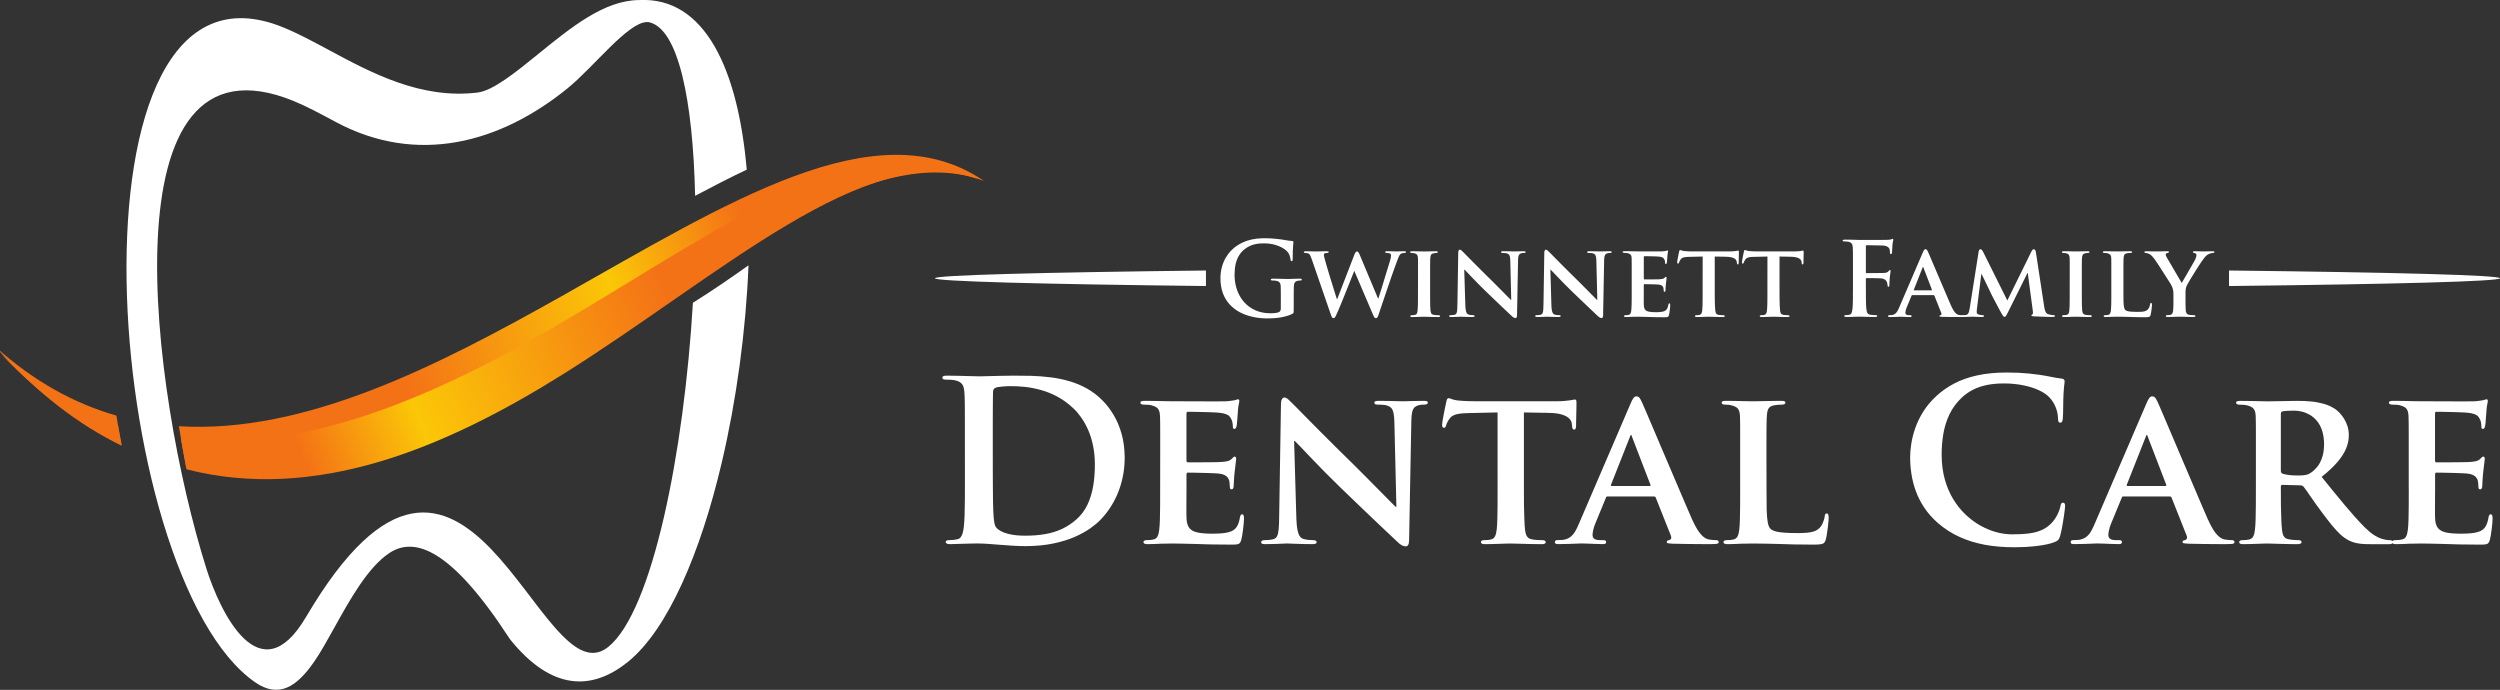
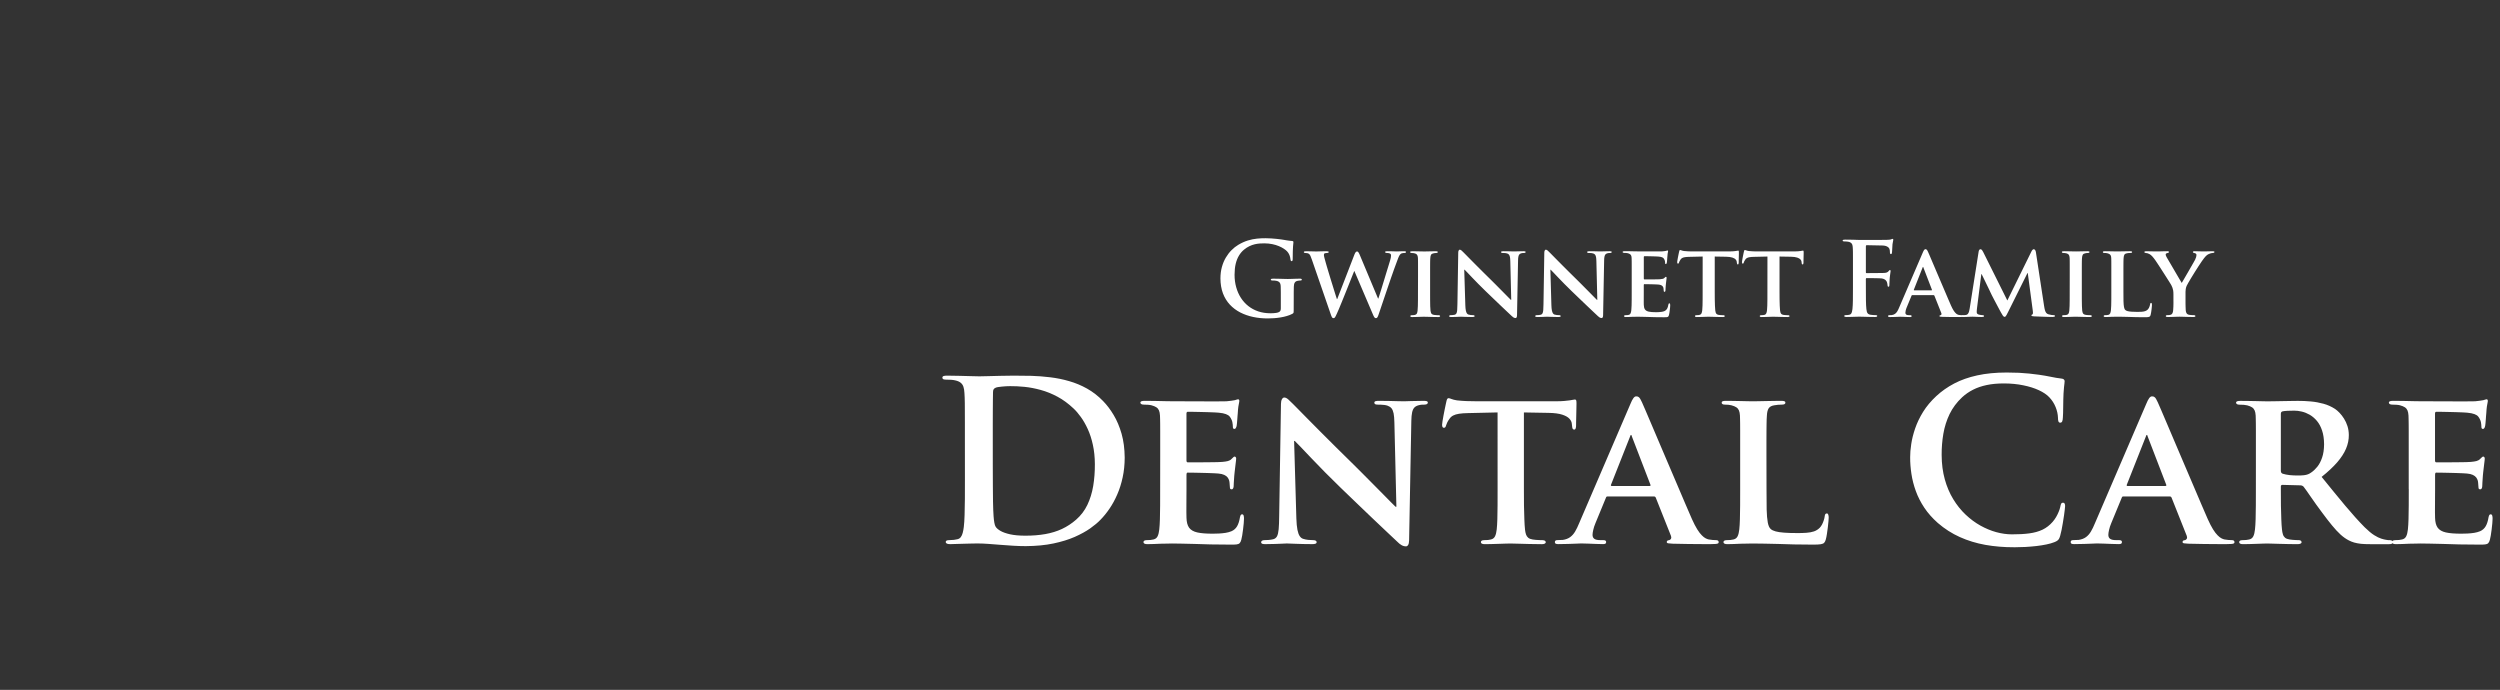
<svg xmlns="http://www.w3.org/2000/svg" width="191.86mm" height="52.945mm" version="1.1" viewBox="0 0 191.86 52.945">
  <rect x="0" y="0" width="191.86" height="52.945" fill="#333333" stroke="none" />
  <defs>
    <clipPath id="clipPath46">
      <path d="m1286.5 2947.4c81.93-73.58 167.14-122.99 254.48-152.83 2.53-15.13 5.22-30.19 8.07-45.14-88.13 43.68-175.86 108.18-262.55 197.97zm392.85-184.2c270.36-32.36 554.71 92.65 820.92 247.04 354.61 205.66 687.6 463.73 924.79 323.3-242.93 86.76-564.15-213.6-909.04-429.27-261.68-163.64-543.37-279.52-824.46-207.98-4.31 21.94-8.38 44.31-12.21 66.91z" />
    </clipPath>
    <linearGradient id="linearGradient58" x1="-143.36" x2="143.36" gradientTransform="matrix(9.256 3.785 -3.785 9.256 2067.4 2664.1)" gradientUnits="userSpaceOnUse">
      <stop style="stop-color:#f47216" offset="0" />
      <stop style="stop-color:#f47216" offset=".469" />
      <stop style="stop-color:#fbc707" offset=".562" />
      <stop style="stop-color:#f47216" offset=".773" />
      <stop style="stop-color:#f47216" offset="1" />
    </linearGradient>
    <clipPath id="clipPath24">
      <path d="m3440.1 3328.6c-243.84 91.75-561.87-174.54-913.34-392.47-264.9-164.24-551.17-302.43-835.67-237.87-5.91 30.24-11.38 61.28-16.36 92.62 276.73-17.14 568.5 132.73 839.91 285.52 360.95 203.2 689.68 413.73 925.46 252.2zm-1890.9-580.42c-93.19 45.06-185.77 115.26-276.91 216.9 85.19-76.66 174.11-124.84 265.43-150.93 3.48-22.16 7.31-44.17 11.48-65.97z" />
    </clipPath>
    <linearGradient id="linearGradient36" x1="-145.13" x2="145.13" gradientTransform="matrix(9.265 3.764 -3.764 9.265 2064 2671.4)" gradientUnits="userSpaceOnUse">
      <stop style="stop-color:#f47216" offset="0" />
      <stop style="stop-color:#f47216" offset=".562" />
      <stop style="stop-color:#fbc707" offset=".734" />
      <stop style="stop-color:#f47216" offset=".844" />
      <stop style="stop-color:#f47216" offset="1" />
    </linearGradient>
  </defs>
  <g transform="translate(24.114 -105.73)">
-     <path d="m-0.634 153.09c12.421-21.122 17.889 6.603 23.209 2.281 3.394-2.757 5.811-14.986 6.488-26.406 1.439-0.896 2.86-1.874 4.266-2.872-0.198 5.007-0.924 10.344-2.053 15.142-1.622 6.897-4.13 12.793-7.181 15.272-2.833 2.301-5.912 2.168-9.017-1.654l-0.109-0.149c-4.468-6.87-7.258-7.796-9.18-6.547-1.653 1.075-3.055 3.599-4.235 5.725-0.547 0.986-1.052 1.896-1.561 2.634-1.331 1.93-2.716 2.823-4.517 1.581-11.702-8.071-15.345-57.404 2.139-50.269 1.137 0.464 2.309 1.094 3.559 1.766 3.218 1.729 7.01 3.767 11.362 3.239 1.194-0.145 2.94-1.563 4.729-3.016 2.466-2.003 4.997-4.059 7.661-4.083 5.06-0.265 7.598 5.314 8.268 13.015-1.297 0.617-2.618 1.293-3.961 2.009-0.163-7.262-1.269-12.879-3.578-13.334h-0.102c-1.459-0.015-4.085 3.438-6.105 5.079-5.161 4.193-11.538 5.95-17.814 2.578-1.153-0.619-2.234-1.2-3.22-1.603-14.624-5.969-10.937 22.352-6.703 35.845 1.057 3.369 4.113 9.785 7.653 3.766" style="fill:#fff" />
    <g transform="matrix(.035 0 0 -.035 -69 236.12)">
      <g clip-path="url(#clipPath24)">
-         <path d="m3440.1 3328.6c-243.84 91.75-561.87-174.54-913.34-392.47-264.9-164.24-551.17-302.43-835.67-237.87-5.91 30.24-11.38 61.28-16.36 92.62 276.73-17.14 568.5 132.73 839.91 285.52 360.95 203.2 689.68 413.73 925.46 252.2zm-1890.9-580.42c-93.19 45.06-185.77 115.26-276.91 216.9 85.19-76.66 174.11-124.84 265.43-150.93 3.48-22.16 7.31-44.17 11.48-65.97" style="fill:url(#linearGradient36)" />
-       </g>
+         </g>
    </g>
    <g transform="matrix(.035 0 0 -.035 -69 236.12)">
      <g clip-path="url(#clipPath46)">
-         <path d="m1286.5 2947.4c81.93-73.58 167.14-122.99 254.48-152.83 2.53-15.13 5.22-30.19 8.07-45.14-88.13 43.68-175.86 108.18-262.55 197.97zm392.85-184.2c270.36-32.36 554.71 92.65 820.92 247.04 354.61 205.66 687.6 463.73 924.79 323.3-242.93 86.76-564.15-213.6-909.04-429.27-261.68-163.64-543.37-279.52-824.46-207.98-4.31 21.94-8.38 44.31-12.21 66.91" style="fill:url(#linearGradient58)" />
-       </g>
+         </g>
    </g>
    <path d="m75.172 128.67c0-0.197 0-0.373 0.001-0.53 0-0.157 0.003-0.294 0.007-0.412 0.002-0.137 0.027-0.241 0.073-0.313 0.046-0.071 0.121-0.117 0.225-0.135 0.046-8e-3 0.085-0.015 0.118-0.018 0.033-4e-3 0.064-5e-3 0.094-5e-3 0.029 0 0.052-4e-3 0.072-0.015 0.02-9e-3 0.029-0.025 0.03-0.048 0-0.031-0.013-0.053-0.041-0.063-0.026-0.012-0.065-0.017-0.116-0.015-0.087 0-0.188 2e-3 -0.298 6e-3 -0.111 4e-3 -0.223 7e-3 -0.331 0.011-0.11 4e-3 -0.206 7e-3 -0.29 7e-3 -0.08 0-0.183-3e-3 -0.309-7e-3 -0.126-4e-3 -0.261-6e-3 -0.406-0.011-0.144-4e-3 -0.285-6e-3 -0.424-6e-3 -0.055-1e-3 -0.095 4e-3 -0.123 0.015-0.027 0.011-0.042 0.032-0.042 0.063 0.001 0.023 0.012 0.039 0.033 0.048 0.021 0.01 0.049 0.015 0.085 0.015 0.058 0 0.114 1e-3 0.171 5e-3 0.056 4e-3 0.102 0.01 0.135 0.018 0.086 0.018 0.153 0.045 0.201 0.082 0.049 0.036 0.083 0.084 0.103 0.144 0.02 0.06 0.032 0.133 0.033 0.223 0.004 0.116 0.007 0.251 0.007 0.404 0.001 0.152 0.001 0.326 0.001 0.522v0.738c0.001 0.067-0.009 0.126-0.03 0.175-0.021 0.049-0.061 0.088-0.119 0.115-0.064 0.029-0.134 0.048-0.211 0.06-0.077 0.013-0.156 0.021-0.234 0.024-0.08 3e-3 -0.153 3e-3 -0.223 3e-3 -0.332-1e-3 -0.639-0.05-0.92-0.145-0.281-0.096-0.534-0.232-0.758-0.409-0.222-0.175-0.413-0.386-0.57-0.631-0.157-0.244-0.276-0.515-0.359-0.813-0.084-0.299-0.126-0.617-0.126-0.956 0.002-0.321 0.03-0.604 0.089-0.847 0.059-0.242 0.143-0.453 0.252-0.629 0.107-0.177 0.234-0.326 0.382-0.448 0.137-0.113 0.276-0.203 0.413-0.268 0.139-0.067 0.275-0.115 0.409-0.147 0.133-0.031 0.262-0.051 0.385-0.06 0.124-0.01 0.24-0.013 0.348-0.012 0.222 1e-3 0.427 0.021 0.615 0.06 0.187 0.039 0.356 0.089 0.505 0.152 0.149 0.062 0.276 0.128 0.382 0.199 0.108 0.071 0.19 0.137 0.249 0.201 0.067 0.073 0.119 0.149 0.155 0.226 0.037 0.077 0.063 0.152 0.079 0.225 0.016 0.072 0.028 0.139 0.034 0.2 0.004 0.031 0.01 0.056 0.022 0.074 0.011 0.018 0.03 0.028 0.056 0.028 0.031 1e-3 0.054-0.011 0.067-0.035 0.013-0.025 0.02-0.068 0.02-0.13 0-0.243 0.002-0.445 0.009-0.603 0.005-0.158 0.012-0.284 0.018-0.377 0.008-0.092 0.013-0.162 0.02-0.208 0.005-0.047 0.008-0.08 0.008-0.1 0.001-0.028-0.005-0.05-0.02-0.065-0.014-0.016-0.044-0.025-0.09-0.029-0.061-2e-3 -0.129-9e-3 -0.204-0.02-0.074-9e-3 -0.149-0.019-0.223-0.032-0.072-0.012-0.137-0.024-0.194-0.034-0.041-8e-3 -0.11-0.019-0.207-0.032-0.097-0.015-0.212-0.028-0.344-0.042-0.131-0.015-0.27-0.026-0.415-0.035-0.145-0.011-0.287-0.016-0.424-0.016-0.22-2e-3 -0.444 8e-3 -0.673 0.031-0.229 0.022-0.464 0.071-0.705 0.144-0.24 0.073-0.484 0.185-0.736 0.335-0.181 0.107-0.352 0.243-0.514 0.407-0.164 0.162-0.309 0.352-0.437 0.568-0.127 0.214-0.228 0.455-0.302 0.722-0.074 0.266-0.111 0.556-0.113 0.87 0.002 0.433 0.067 0.817 0.192 1.153 0.127 0.335 0.304 0.624 0.53 0.866 0.228 0.243 0.494 0.444 0.797 0.6 0.305 0.156 0.635 0.272 0.992 0.347 0.357 0.076 0.731 0.113 1.117 0.113 0.155 0 0.315-5e-3 0.483-0.018 0.168-0.012 0.334-0.031 0.501-0.059 0.168-0.026 0.329-0.063 0.483-0.109 0.156-0.044 0.297-0.101 0.425-0.168 0.031-0.017 0.054-0.034 0.068-0.051 0.014-0.017 0.025-0.042 0.029-0.076 0.004-0.035 0.005-0.086 0.005-0.156zm2.859 1.233c0.03 0.085 0.059 0.148 0.085 0.186 0.028 0.039 0.061 0.058 0.103 0.058 0.033 0 0.061-0.01 0.086-0.03 0.025-0.022 0.051-0.058 0.078-0.11 0.028-0.051 0.061-0.123 0.102-0.213 0.041-0.089 0.093-0.21 0.157-0.359 0.063-0.149 0.132-0.318 0.209-0.506 0.076-0.187 0.156-0.382 0.238-0.587 0.081-0.203 0.161-0.403 0.24-0.599 0.078-0.196 0.152-0.378 0.218-0.546 0.066-0.168 0.123-0.309 0.169-0.425 0.046-0.115 0.079-0.195 0.096-0.237h0.016l1.405 3.29c0.049 0.121 0.091 0.204 0.125 0.253 0.034 0.049 0.075 0.071 0.119 0.07 0.048 1e-3 0.089-0.021 0.119-0.07 0.03-0.047 0.064-0.128 0.101-0.244 0.058-0.168 0.123-0.361 0.196-0.581 0.074-0.22 0.153-0.453 0.237-0.702 0.084-0.249 0.169-0.5 0.256-0.755 0.086-0.255 0.172-0.503 0.254-0.742 0.084-0.24 0.161-0.461 0.233-0.663 0.072-0.201 0.136-0.374 0.19-0.516 0.046-0.128 0.089-0.242 0.126-0.339 0.038-0.097 0.077-0.175 0.118-0.237 0.041-0.06 0.088-0.102 0.141-0.123 0.04-0.012 0.083-0.019 0.124-0.025 0.043-5e-3 0.084-7e-3 0.119-7e-3 0.032 0 0.055-8e-3 0.071-0.022 0.015-0.013 0.024-0.033 0.024-0.056 0-0.019-0.012-0.034-0.033-0.042-0.022-0.01-0.054-0.013-0.093-0.013-0.077 0-0.157 1e-3 -0.24 4e-3 -0.082 3e-3 -0.153 6e-3 -0.215 8e-3 -0.061 2e-3 -0.101 4e-3 -0.119 4e-3 -0.022 0-0.068-1e-3 -0.139-4e-3 -0.071-3e-3 -0.157-5e-3 -0.26-8e-3 -0.105-2e-3 -0.217-4e-3 -0.339-4e-3 -0.055 0-0.096 4e-3 -0.123 0.013-0.028 0.011-0.042 0.026-0.042 0.05 1e-3 0.019 0.013 0.037 0.036 0.05 0.022 0.013 0.05 0.019 0.083 0.021 0.09 0 0.161 8e-3 0.209 0.024 0.05 0.017 0.084 0.039 0.102 0.067 0.018 0.029 0.028 0.061 0.026 0.098 0 0.047-5e-3 0.103-0.017 0.169-0.012 0.065-0.03 0.138-0.054 0.216-0.041 0.131-0.087 0.284-0.141 0.46-0.054 0.175-0.111 0.361-0.171 0.557-0.06 0.198-0.119 0.394-0.18 0.591-0.06 0.198-0.118 0.383-0.171 0.559-0.054 0.174-0.102 0.327-0.143 0.459-0.042 0.131-0.073 0.23-0.097 0.296h-0.024l-1.382-3.299c-0.042-0.106-0.081-0.184-0.116-0.237-0.036-0.051-0.073-0.077-0.111-0.077-0.031-1e-3 -0.064 0.016-0.1 0.051-0.034 0.035-0.069 0.1-0.104 0.192l-1.32 3.414h-0.023c-0.015-0.044-0.04-0.12-0.074-0.226-0.032-0.106-0.073-0.232-0.119-0.38-0.046-0.147-0.094-0.305-0.147-0.474-0.052-0.169-0.104-0.339-0.158-0.51-0.053-0.171-0.102-0.335-0.149-0.491-0.047-0.155-0.088-0.292-0.123-0.411-0.035-0.119-0.062-0.212-0.079-0.276-0.044-0.155-0.08-0.284-0.107-0.389-0.028-0.106-0.041-0.181-0.042-0.225-1e-3 -0.035 3e-3 -0.063 0.012-0.084 9e-3 -0.022 0.029-0.038 0.059-0.049 0.028-8e-3 0.056-0.015 0.086-0.018 0.03-4e-3 0.059-5e-3 0.086-5e-3 0.036 0 0.065-7e-3 0.089-0.018 0.023-0.012 0.035-0.029 0.036-0.052 0-0.024-0.012-0.039-0.036-0.05-0.024-9e-3 -0.062-0.013-0.113-0.013-0.135 0-0.259 1e-3 -0.372 4e-3 -0.113 3e-3 -0.207 6e-3 -0.283 8e-3 -0.076 2e-3 -0.124 4e-3 -0.146 4e-3 -0.017 0-0.051-1e-3 -0.102-2e-3 -0.051-1e-3 -0.114-2e-3 -0.19-5e-3 -0.074-3e-3 -0.156-4e-3 -0.243-5e-3 -0.087-1e-3 -0.177-3e-3 -0.266-3e-3 -0.051 0-0.09 4e-3 -0.117 0.013-0.027 0.011-0.04 0.026-0.04 0.05 0 0.023 9e-3 0.041 0.029 0.052 0.019 0.012 0.046 0.018 0.081 0.018 0.022 0 0.049 1e-3 0.082 4e-3 0.032 3e-3 0.065 8e-3 0.099 0.015 0.033 8e-3 0.062 0.02 0.086 0.036 0.05 0.031 0.092 0.086 0.128 0.164 0.035 0.077 0.073 0.178 0.115 0.3zm6.676-1.783c0 0.216 0 0.417-1e-3 0.603-1e-3 0.186-4e-3 0.351-8e-3 0.495-4e-3 0.145-0.012 0.263-0.022 0.356-0.011 0.097-0.029 0.172-0.058 0.223-0.029 0.051-0.077 0.085-0.146 0.1-0.031 8e-3 -0.067 0.015-0.107 0.018-0.04 4e-3 -0.085 5e-3 -0.136 5e-3 -0.042 1e-3 -0.072 9e-3 -0.088 0.024-0.015 0.014-0.024 0.03-0.022 0.047 0 0.024 0.012 0.041 0.034 0.052 0.024 0.012 0.056 0.019 0.1 0.019 0.071 0 0.148-1e-3 0.235-4e-3 0.086-2e-3 0.173-5e-3 0.261-8e-3 0.086-2e-3 0.166-5e-3 0.238-8e-3 0.072-3e-3 0.128-4e-3 0.169-4e-3 0.065 0 0.156 2e-3 0.273 6e-3 0.116 4e-3 0.247 7e-3 0.393 0.011 0.146 4e-3 0.297 7e-3 0.45 7e-3 0.041 0 0.072-7e-3 0.096-0.019 0.025-0.012 0.037-0.029 0.038-0.052 0-0.017-8e-3 -0.033-0.026-0.047-0.017-0.015-0.044-0.023-0.084-0.024-0.035 0-0.073-1e-3 -0.117-2e-3 -0.042-1e-3 -0.084-4e-3 -0.125-8e-3 -0.042-4e-3 -0.079-8e-3 -0.111-0.013-0.067-0.011-0.119-0.029-0.157-0.055-0.037-0.026-0.064-0.061-0.081-0.105-0.017-0.043-0.03-0.094-0.037-0.154-0.011-0.096-0.017-0.216-0.023-0.362-4e-3 -0.145-6e-3 -0.311-7e-3 -0.497-1e-3 -0.186-1e-3 -0.386-1e-3 -0.603v-1.178-0.516c0-0.143 0-0.262 1e-3 -0.358 0-0.097 1e-3 -0.178 2e-3 -0.242 0-0.064 2e-3 -0.12 4e-3 -0.166 3e-3 -0.046 5e-3 -0.09 8e-3 -0.131 5e-3 -0.116 0.028-0.201 0.064-0.258 0.038-0.055 0.102-0.089 0.195-0.103 0.038-8e-3 0.073-0.015 0.105-0.018 0.031-4e-3 0.065-5e-3 0.1-5e-3 0.035 0 0.063-5e-3 0.081-0.016 0.019-0.012 0.029-0.033 0.029-0.063 0-0.019-0.013-0.034-0.038-0.042-0.025-0.01-0.06-0.013-0.103-0.013-0.068 0-0.144 1e-3 -0.226 3e-3 -0.084 1e-3 -0.168 2e-3 -0.253 5e-3 -0.085 3e-3 -0.163 4e-3 -0.234 5e-3 -0.072 1e-3 -0.13 3e-3 -0.174 3e-3 -0.05 0-0.114-1e-3 -0.191-3e-3 -0.077-1e-3 -0.159-2e-3 -0.249-5e-3 -0.089-3e-3 -0.175-4e-3 -0.26-5e-3 -0.085-1e-3 -0.16-3e-3 -0.226-3e-3 -0.055 0-0.096 4e-3 -0.123 0.013-0.028 8e-3 -0.042 0.022-0.042 0.042 0 0.03 9e-3 0.051 0.029 0.063 0.018 0.011 0.046 0.016 0.081 0.016 0.043 0 0.086 1e-3 0.128 7e-3 0.043 5e-3 0.084 0.013 0.123 0.025 0.049 0.015 0.091 0.035 0.124 0.061 0.033 0.026 0.059 0.063 0.076 0.11 0.018 0.046 0.03 0.106 0.035 0.182 2e-3 0.041 3e-3 0.085 4e-3 0.131 1e-3 0.046 1e-3 0.102 2e-3 0.166 0 0.064 1e-3 0.145 1e-3 0.242v0.358 0.516zm3.55-1.696h0.023c0.035 0.031 0.102 0.1 0.203 0.205 0.101 0.106 0.225 0.237 0.373 0.393 0.149 0.156 0.312 0.323 0.49 0.505 0.178 0.181 0.362 0.362 0.552 0.546 0.182 0.177 0.369 0.356 0.561 0.539 0.189 0.183 0.377 0.361 0.557 0.534 0.182 0.174 0.351 0.334 0.505 0.479 0.155 0.146 0.287 0.27 0.395 0.372 0.035 0.036 0.077 0.069 0.124 0.097 0.047 0.029 0.1 0.043 0.158 0.044 0.029 0 0.054-0.016 0.076-0.05 0.021-0.034 0.033-0.087 0.034-0.162l0.079-4.21c2e-3 -0.124 0.01-0.224 0.028-0.298 0.015-0.073 0.041-0.129 0.077-0.169 0.035-0.038 0.084-0.065 0.146-0.082 0.042-0.012 0.08-0.018 0.113-0.021 0.031-2e-3 0.066-4e-3 0.1-2e-3 0.04-1e-3 0.07-8e-3 0.089-0.021 0.02-0.013 0.029-0.03 0.029-0.05 0-0.026-0.015-0.045-0.043-0.052-0.028-8e-3 -0.066-0.012-0.114-0.011-0.17 0-0.315 3e-3 -0.435 8e-3s-0.199 8e-3 -0.241 8e-3c-0.051 0-0.122-1e-3 -0.213-4e-3 -0.092-2e-3 -0.195-5e-3 -0.31-8e-3 -0.115-2e-3 -0.234-4e-3 -0.356-4e-3 -0.051-1e-3 -0.093 3e-3 -0.124 0.011-0.032 7e-3 -0.047 0.026-0.049 0.052 0 0.019 7e-3 0.037 0.022 0.05 0.017 0.013 0.046 0.019 0.088 0.021 0.033 0 0.071 0 0.113 1e-3 0.043 1e-3 0.086 4e-3 0.131 0.011 0.043 5e-3 0.084 0.014 0.118 0.027 0.055 0.02 0.1 0.05 0.133 0.089 0.033 0.041 0.058 0.101 0.075 0.179 0.015 0.079 0.025 0.186 0.028 0.321l0.071 2.969h-0.031c-0.022-0.021-0.072-0.069-0.149-0.148-0.077-0.077-0.171-0.174-0.284-0.288-0.113-0.114-0.232-0.235-0.36-0.364-0.127-0.128-0.251-0.254-0.373-0.376-0.122-0.121-0.23-0.23-0.326-0.325-0.203-0.198-0.402-0.394-0.599-0.59-0.197-0.195-0.384-0.381-0.559-0.558-0.177-0.177-0.334-0.336-0.473-0.477-0.14-0.141-0.253-0.255-0.339-0.344-0.088-0.088-0.14-0.141-0.158-0.16-0.059-0.06-0.113-0.113-0.161-0.155-0.048-0.042-0.094-0.064-0.137-0.066-0.035 1e-3 -0.064 0.023-0.085 0.065-0.021 0.04-0.033 0.095-0.033 0.163l-0.063 3.958c-1e-3 0.192-8e-3 0.344-0.018 0.458-0.011 0.113-0.03 0.197-0.06 0.25-0.03 0.052-0.075 0.086-0.133 0.101-0.048 0.012-0.101 0.019-0.157 0.025-0.056 4e-3 -0.109 7e-3 -0.157 7e-3 -0.031 0-0.058 8e-3 -0.078 0.021-0.02 0.013-0.03 0.03-0.031 0.05 1e-3 0.03 0.015 0.05 0.043 0.059 0.029 9e-3 0.067 0.013 0.114 0.012 0.119 0 0.232-3e-3 0.336-7e-3 0.105-4e-3 0.194-6e-3 0.267-0.011 0.073-4e-3 0.12-6e-3 0.143-6e-3 0.064 1e-3 0.173 5e-3 0.327 0.012 0.153 7e-3 0.343 0.011 0.568 0.012 0.049 0 0.087-4e-3 0.114-0.015 0.029-0.011 0.043-0.029 0.043-0.057 0-0.02-9e-3 -0.037-0.029-0.05-0.019-0.013-0.049-0.021-0.089-0.021-0.056 0-0.115-2e-3 -0.178-9e-3 -0.063-7e-3 -0.123-0.018-0.183-0.038-0.044-0.015-0.084-0.044-0.116-0.093-0.034-0.048-0.06-0.122-0.081-0.223-0.02-0.1-0.033-0.236-0.038-0.407zm6.605 0h0.023c0.035 0.031 0.102 0.1 0.203 0.205 0.101 0.106 0.225 0.237 0.373 0.393 0.149 0.156 0.312 0.323 0.49 0.505 0.178 0.181 0.362 0.362 0.552 0.546 0.182 0.177 0.369 0.356 0.561 0.539 0.19 0.183 0.377 0.361 0.558 0.534 0.182 0.174 0.351 0.334 0.505 0.479 0.154 0.146 0.286 0.27 0.395 0.372 0.035 0.036 0.077 0.069 0.124 0.097 0.047 0.029 0.1 0.043 0.158 0.044 0.029 0 0.054-0.016 0.076-0.05 0.021-0.034 0.033-0.087 0.034-0.162l0.079-4.21c2e-3 -0.124 0.01-0.224 0.028-0.298 0.015-0.073 0.041-0.129 0.077-0.169 0.035-0.038 0.084-0.065 0.146-0.082 0.042-0.012 0.08-0.018 0.113-0.021 0.031-2e-3 0.066-4e-3 0.1-2e-3 0.04-1e-3 0.07-8e-3 0.089-0.021 0.02-0.013 0.029-0.03 0.029-0.05 0-0.026-0.015-0.045-0.043-0.052-0.028-8e-3 -0.066-0.012-0.114-0.011-0.17 0-0.315 3e-3 -0.435 8e-3s-0.199 8e-3 -0.241 8e-3c-0.051 0-0.122-1e-3 -0.213-4e-3 -0.092-2e-3 -0.195-5e-3 -0.31-8e-3 -0.115-2e-3 -0.234-4e-3 -0.356-4e-3 -0.051-1e-3 -0.093 3e-3 -0.124 0.011-0.031 7e-3 -0.047 0.026-0.049 0.052 0 0.019 7e-3 0.037 0.022 0.05 0.017 0.013 0.046 0.019 0.088 0.021 0.033 0 0.071 0 0.113 1e-3 0.043 1e-3 0.086 4e-3 0.131 0.011 0.043 5e-3 0.084 0.014 0.118 0.027 0.055 0.02 0.1 0.05 0.134 0.089 0.032 0.041 0.058 0.101 0.074 0.179 0.015 0.079 0.025 0.186 0.028 0.321l0.071 2.969h-0.031c-0.022-0.021-0.072-0.069-0.149-0.148-0.077-0.077-0.171-0.174-0.284-0.288-0.113-0.114-0.232-0.235-0.36-0.364-0.127-0.128-0.251-0.254-0.373-0.376-0.121-0.121-0.23-0.23-0.326-0.325-0.203-0.198-0.402-0.394-0.599-0.59-0.197-0.195-0.383-0.381-0.559-0.558-0.177-0.177-0.334-0.336-0.473-0.477-0.14-0.141-0.253-0.255-0.339-0.344-0.088-0.088-0.14-0.141-0.158-0.16-0.059-0.06-0.113-0.113-0.161-0.155-0.049-0.042-0.095-0.064-0.138-0.066-0.035 1e-3 -0.064 0.023-0.085 0.065-0.021 0.04-0.033 0.095-0.033 0.163l-0.063 3.958c-1e-3 0.192-8e-3 0.344-0.018 0.458-0.011 0.113-0.03 0.197-0.06 0.25-0.03 0.052-0.075 0.086-0.134 0.101-0.048 0.012-0.101 0.019-0.157 0.025-0.056 4e-3 -0.109 7e-3 -0.157 7e-3 -0.031 0-0.058 8e-3 -0.078 0.021-0.02 0.013-0.03 0.03-0.031 0.05 1e-3 0.03 0.015 0.05 0.043 0.059 0.029 9e-3 0.067 0.013 0.114 0.012 0.119 0 0.232-3e-3 0.337-7e-3 0.104-4e-3 0.194-6e-3 0.267-0.011 0.073-4e-3 0.12-6e-3 0.143-6e-3 0.064 1e-3 0.173 5e-3 0.327 0.012 0.153 7e-3 0.343 0.011 0.568 0.012 0.048 0 0.086-4e-3 0.114-0.015 0.029-0.011 0.043-0.029 0.043-0.057 0-0.02-9e-3 -0.037-0.029-0.05-0.019-0.013-0.049-0.021-0.089-0.021-0.056 0-0.115-2e-3 -0.178-9e-3 -0.063-7e-3 -0.123-0.018-0.183-0.038-0.044-0.015-0.084-0.044-0.116-0.093-0.034-0.048-0.06-0.122-0.081-0.223-0.02-0.1-0.033-0.236-0.038-0.407l-0.078-2.725" style="fill:#fff" />
    <path d="m101.11 128.12c0 0.206 0 0.398-1e-3 0.578-2e-3 0.181-4e-3 0.343-8e-3 0.486-4e-3 0.144-0.012 0.263-0.022 0.359-0.011 0.098-0.029 0.177-0.058 0.238-0.029 0.06-0.077 0.1-0.146 0.115-0.031 8e-3 -0.067 0.015-0.107 0.018-0.039 4e-3 -0.085 5e-3 -0.136 5e-3 -0.042 1e-3 -0.072 9e-3 -0.088 0.024-0.015 0.014-0.023 0.03-0.022 0.047 0 0.024 0.012 0.041 0.034 0.052 0.023 0.012 0.056 0.019 0.1 0.019 0.072 0 0.148-1e-3 0.23-5e-3 0.083-3e-3 0.165-7e-3 0.249-0.011 0.084 0 0.16-1e-3 0.229-4e-3 0.068-3e-3 0.123-4e-3 0.164-4e-3 0.102 0 0.218 1e-3 0.351 5e-3 0.132 3e-3 0.282 7e-3 0.45 0.011 0.169 8e-3 0.357 0.013 0.568 0.017 0.211 4e-3 0.445 7e-3 0.704 7e-3 0.085 1e-3 0.152-1e-3 0.2-7e-3 0.048-5e-3 0.085-0.019 0.11-0.044 0.025-0.025 0.045-0.066 0.059-0.122 0.01-0.035 0.021-0.085 0.031-0.151 0.01-0.065 0.021-0.136 0.03-0.212 0.011-0.077 0.017-0.149 0.024-0.216 6e-3 -0.068 9e-3 -0.121 9e-3 -0.16 1e-3 -0.038-2e-3 -0.072-0.01-0.105-8e-3 -0.033-0.026-0.05-0.052-0.053-0.022 0-0.04 8e-3 -0.051 0.025-0.011 0.015-0.02 0.042-0.028 0.077-0.022 0.136-0.056 0.243-0.102 0.321-0.046 0.078-0.111 0.136-0.197 0.174-0.061 0.026-0.131 0.044-0.21 0.058-0.077 0.012-0.156 0.019-0.233 0.023-0.079 4e-3 -0.148 5e-3 -0.21 5e-3 -0.234 1e-3 -0.417-0.013-0.552-0.043-0.135-0.03-0.232-0.086-0.291-0.168-0.057-0.082-0.087-0.197-0.091-0.347-1e-3 -0.051-2e-3 -0.119-4e-3 -0.205 0-0.086 0-0.178 1e-3 -0.278 0-0.099 1e-3 -0.194 1e-3 -0.284 1e-3 -0.089 1e-3 -0.164 1e-3 -0.222v-0.534c0-0.019 2e-3 -0.036 8e-3 -0.05 5e-3 -0.013 0.015-0.021 0.031-0.021 0.037 0 0.092 0 0.168 1e-3 0.075 1e-3 0.158 2e-3 0.253 5e-3 0.093 1e-3 0.186 4e-3 0.278 6e-3 0.092 3e-3 0.173 5e-3 0.242 9e-3 0.07 3e-3 0.118 5e-3 0.144 9e-3 0.086 8e-3 0.155 0.024 0.207 0.048 0.051 0.024 0.091 0.054 0.119 0.089 0.028 0.037 0.047 0.077 0.059 0.122 8e-3 0.043 0.013 0.086 0.015 0.127 3e-3 0.042 7e-3 0.081 9e-3 0.116 0 0.015 4e-3 0.029 0.015 0.039 9e-3 0.011 0.025 0.016 0.048 0.016 0.021-1e-3 0.037-9e-3 0.046-0.026 0.011-0.017 0.017-0.037 0.021-0.06 2e-3 -0.022 4e-3 -0.043 4e-3 -0.063 0-0.013 1e-3 -0.037 2e-3 -0.071 1e-3 -0.035 4e-3 -0.076 8e-3 -0.12 3e-3 -0.046 5e-3 -0.091 9e-3 -0.138 4e-3 -0.044 8e-3 -0.085 0.012-0.119 0.013-0.111 0.023-0.2 0.031-0.267 8e-3 -0.068 0.014-0.118 0.018-0.152 4e-3 -0.033 5e-3 -0.056 5e-3 -0.068 0-0.019-5e-3 -0.036-0.016-0.049-0.011-0.013-0.023-0.021-0.039-0.021-0.015 0-0.03 9e-3 -0.046 0.025-0.016 0.017-0.038 0.036-0.064 0.061-0.031 0.034-0.073 0.058-0.127 0.072-0.053 0.013-0.12 0.024-0.203 0.03-0.033 2e-3 -0.09 5e-3 -0.171 8e-3 -0.08 1e-3 -0.173 4e-3 -0.276 4e-3 -0.105 1e-3 -0.21 2e-3 -0.313 2e-3 -0.105 1e-3 -0.198 1e-3 -0.277 1e-3h-0.171c-0.02 0-0.031-8e-3 -0.038-0.021-7e-3 -0.013-9e-3 -0.03-9e-3 -0.05v-1.65c0-0.019 4e-3 -0.035 0.012-0.045 8e-3 -0.012 0.02-0.017 0.036-0.017 0.03 0 0.082 0 0.156 1e-3 0.073 1e-3 0.158 2e-3 0.253 5e-3 0.096 1e-3 0.19 4e-3 0.284 7e-3 0.094 2e-3 0.177 5e-3 0.248 9e-3 0.071 2e-3 0.119 5e-3 0.144 9e-3 0.114 0.01 0.2 0.027 0.259 0.051 0.06 0.022 0.104 0.051 0.131 0.084 0.028 0.032 0.049 0.069 0.066 0.109 0.013 0.026 0.023 0.056 0.03 0.087 7e-3 0.031 0.011 0.061 0.013 0.089 3e-3 0.027 4e-3 0.05 4e-3 0.067 0 0.027 2e-3 0.048 0.01 0.064 7e-3 0.014 0.023 0.022 0.044 0.022 0.018-1e-3 0.033-8e-3 0.043-0.022 0.01-0.013 0.018-0.029 0.023-0.046 6e-3 -0.017 0.01-0.031 0.012-0.042 4e-3 -0.021 8e-3 -0.051 0.012-0.092 4e-3 -0.041 8e-3 -0.085 0.011-0.131 4e-3 -0.047 7e-3 -0.09 9e-3 -0.129 4e-3 -0.039 7e-3 -0.07 8e-3 -0.088 5e-3 -0.101 0.013-0.181 0.021-0.238 0.01-0.058 0.017-0.101 0.024-0.128 6e-3 -0.029 0.01-0.051 0.01-0.065 0-0.017-2e-3 -0.031-9e-3 -0.043-6e-3 -0.013-0.018-0.019-0.038-0.019-0.016 1e-3 -0.033 5e-3 -0.053 0.013-0.018 8e-3 -0.038 0.013-0.058 0.018-0.029 4e-3 -0.068 0.01-0.119 0.02-0.051 7e-3 -0.107 0.015-0.171 0.019-0.024 1e-3 -0.081 2e-3 -0.17 2e-3 -0.09 0-0.199 1e-3 -0.328 1e-3 -0.13 0-0.267-1e-3 -0.411-1e-3 -0.145 0-0.284 0-0.419-1e-3 -0.133 0-0.25 0-0.35-1e-3h-0.207c-0.067 0-0.156-1e-3 -0.266-4e-3 -0.11-2e-3 -0.228-5e-3 -0.356-8e-3 -0.128-2e-3 -0.253-4e-3 -0.376-4e-3 -0.051 0-0.09 4e-3 -0.116 0.013-0.028 0.011-0.041 0.026-0.041 0.05 0 0.023 0.012 0.041 0.033 0.052s0.05 0.018 0.085 0.018c0.053 0 0.105 1e-3 0.156 5e-3 0.05 4e-3 0.09 0.01 0.119 0.018 0.073 0.019 0.129 0.043 0.171 0.071 0.042 0.028 0.072 0.064 0.091 0.11 0.02 0.044 0.032 0.106 0.035 0.181 1e-3 0.041 3e-3 0.085 4e-3 0.131 1e-3 0.046 1e-3 0.102 3e-3 0.166 0 0.066 1e-3 0.145 1e-3 0.242v0.358 0.516zm5.443 0c0 0.206 0 0.398-1e-3 0.579-1e-3 0.18-4e-3 0.342-8e-3 0.485-4e-3 0.144-0.012 0.263-0.022 0.359-0.011 0.098-0.029 0.177-0.058 0.238-0.029 0.06-0.078 0.1-0.147 0.115-0.028 8e-3 -0.063 0.015-0.103 0.018-0.042 4e-3 -0.089 5e-3 -0.14 5e-3 -0.042 1e-3 -0.072 9e-3 -0.088 0.024-0.015 0.014-0.024 0.03-0.022 0.047 0 0.024 0.012 0.041 0.034 0.052 0.024 0.012 0.056 0.019 0.1 0.019 0.071 0 0.148-1e-3 0.235-4e-3 0.086-2e-3 0.173-5e-3 0.261-8e-3 0.088-2e-3 0.166-5e-3 0.238-8e-3 0.072-3e-3 0.128-4e-3 0.169-4e-3 0.067 0 0.158 2e-3 0.275 6e-3 0.116 4e-3 0.247 7e-3 0.393 0.011 0.145 4e-3 0.295 7e-3 0.448 7e-3 0.041 0 0.072-7e-3 0.097-0.019 0.024-0.012 0.037-0.029 0.037-0.052 0-0.017-8e-3 -0.033-0.025-0.047-0.019-0.015-0.046-0.023-0.085-0.024-0.034 0-0.073-1e-3 -0.116-2e-3 -0.042-1e-3 -0.084-4e-3 -0.126-8e-3 -0.042-4e-3 -0.079-8e-3 -0.111-0.013-0.067-0.011-0.119-0.031-0.155-0.061-0.037-0.03-0.063-0.07-0.078-0.118-0.016-0.047-0.028-0.103-0.034-0.167-0.011-0.098-0.018-0.218-0.024-0.364-6e-3 -0.144-0.01-0.306-0.013-0.487-1e-3 -0.18-3e-3 -0.373-3e-3 -0.579v-2.702l0.872 0.015c0.205 4e-3 0.367 0.025 0.484 0.065 0.118 0.039 0.201 0.087 0.251 0.145 0.051 0.058 0.077 0.116 0.082 0.175l7e-3 0.071c4e-3 0.05 0.011 0.085 0.023 0.105 0.01 0.019 0.03 0.03 0.056 0.029 0.02 0 0.034-9e-3 0.043-0.029 9e-3 -0.018 0.016-0.046 0.02-0.081 0-0.045 1e-3 -0.105 2e-3 -0.18 1e-3 -0.074 2e-3 -0.153 5e-3 -0.237 3e-3 -0.084 4e-3 -0.16 6e-3 -0.23 1e-3 -0.072 2e-3 -0.126 2e-3 -0.162 1e-3 -0.051-2e-3 -0.086-9e-3 -0.109-8e-3 -0.022-0.022-0.033-0.046-0.033-0.012 0-0.031 4e-3 -0.061 9e-3 -0.03 6e-3 -0.072 0.015-0.127 0.022-0.049 8e-3 -0.114 0.015-0.191 0.021-0.077 7e-3 -0.17 0.011-0.28 0.011h-2.804c-0.115 0-0.234-2e-3 -0.355-6e-3 -0.121-6e-3 -0.233-0.013-0.337-0.025-0.085-0.013-0.149-0.03-0.194-0.049-0.044-0.018-0.079-0.029-0.105-0.03-0.02 0-0.035 0.011-0.048 0.03-0.012 0.021-0.023 0.053-0.03 0.096-4e-3 0.012-0.01 0.044-0.021 0.094-0.012 0.051-0.024 0.111-0.038 0.182-0.015 0.071-0.029 0.143-0.042 0.216-0.015 0.073-0.025 0.139-0.034 0.195-9e-3 0.058-0.015 0.098-0.015 0.122 0 0.035 4e-3 0.063 0.015 0.081 9e-3 0.018 0.025 0.029 0.048 0.029 0.024 0 0.041-8e-3 0.051-0.022 0.012-0.015 0.021-0.037 0.028-0.064 8e-3 -0.025 0.02-0.056 0.038-0.097 0.018-0.04 0.044-0.084 0.08-0.131 0.033-0.05 0.076-0.089 0.129-0.118 0.054-0.029 0.123-0.05 0.21-0.063 0.086-0.015 0.197-0.021 0.328-0.024l1.029-0.024zm4.971 0c0 0.206 0 0.398-1e-3 0.579-1e-3 0.18-4e-3 0.342-8e-3 0.485-4e-3 0.144-0.012 0.263-0.022 0.359-0.011 0.098-0.029 0.177-0.058 0.238-0.029 0.06-0.077 0.1-0.147 0.115-0.028 8e-3 -0.063 0.015-0.103 0.018-0.042 4e-3 -0.089 5e-3 -0.14 5e-3 -0.042 1e-3 -0.072 9e-3 -0.087 0.024-0.016 0.014-0.024 0.03-0.022 0.047 0 0.024 0.012 0.041 0.034 0.052 0.024 0.012 0.056 0.019 0.1 0.019 0.071 0 0.148-1e-3 0.236-4e-3 0.086-2e-3 0.173-5e-3 0.26-8e-3 0.088-2e-3 0.167-5e-3 0.238-8e-3 0.072-3e-3 0.128-4e-3 0.169-4e-3 0.067 0 0.158 2e-3 0.275 6e-3 0.117 4e-3 0.247 7e-3 0.393 0.011 0.145 4e-3 0.295 7e-3 0.448 7e-3 0.04 0 0.072-7e-3 0.097-0.019 0.024-0.012 0.037-0.029 0.037-0.052 0-0.017-8e-3 -0.033-0.025-0.047-0.018-0.015-0.046-0.023-0.085-0.024-0.034 0-0.073-1e-3 -0.116-2e-3 -0.042-1e-3 -0.084-4e-3 -0.126-8e-3 -0.042-4e-3 -0.079-8e-3 -0.111-0.013-0.067-0.011-0.119-0.031-0.155-0.061-0.036-0.03-0.062-0.07-0.078-0.118-0.016-0.047-0.028-0.103-0.034-0.167-0.011-0.098-0.019-0.218-0.024-0.364-7e-3 -0.144-0.011-0.306-0.013-0.487-1e-3 -0.18-3e-3 -0.373-3e-3 -0.579v-2.702l0.872 0.015c0.206 4e-3 0.367 0.025 0.485 0.065 0.117 0.039 0.201 0.087 0.251 0.145 0.051 0.058 0.077 0.116 0.081 0.175l8e-3 0.071c4e-3 0.05 0.01 0.085 0.022 0.105 0.011 0.019 0.03 0.03 0.056 0.029 0.019 0 0.034-9e-3 0.043-0.029 9e-3 -0.018 0.016-0.046 0.02-0.081 0-0.045 1e-3 -0.105 2e-3 -0.18 1e-3 -0.074 3e-3 -0.153 5e-3 -0.237 2e-3 -0.084 4e-3 -0.16 5e-3 -0.23 1e-3 -0.072 3e-3 -0.126 3e-3 -0.162 1e-3 -0.051-3e-3 -0.086-9e-3 -0.109-8e-3 -0.022-0.022-0.033-0.046-0.033-0.012 0-0.031 4e-3 -0.061 9e-3 -0.03 6e-3 -0.072 0.015-0.127 0.022-0.05 8e-3 -0.114 0.015-0.191 0.021-0.077 7e-3 -0.17 0.011-0.28 0.011h-2.804c-0.115 0-0.234-2e-3 -0.355-6e-3 -0.12-6e-3 -0.233-0.013-0.337-0.025-0.085-0.013-0.149-0.03-0.194-0.049-0.044-0.018-0.078-0.029-0.105-0.03-0.019 0-0.035 0.011-0.048 0.03-0.012 0.021-0.022 0.053-0.03 0.096-4e-3 0.012-0.011 0.044-0.021 0.094-0.012 0.051-0.023 0.111-0.038 0.182-0.015 0.071-0.029 0.143-0.042 0.216-0.015 0.073-0.025 0.139-0.034 0.195-9e-3 0.058-0.015 0.098-0.015 0.122 0 0.035 4e-3 0.063 0.015 0.081 9e-3 0.018 0.025 0.029 0.048 0.029s0.041-8e-3 0.051-0.022c0.012-0.015 0.021-0.037 0.027-0.064 8e-3 -0.025 0.02-0.056 0.038-0.097 0.018-0.04 0.044-0.084 0.08-0.131 0.033-0.05 0.076-0.089 0.13-0.118 0.054-0.029 0.123-0.05 0.209-0.063 0.086-0.015 0.197-0.021 0.329-0.024l1.029-0.024zm7.555-0.974c0-0.028 4e-3 -0.046 0.013-0.056 8e-3 -0.011 0.022-0.016 0.042-0.015h0.153c0.073 0 0.159 0 0.256 1e-3 0.098 1e-3 0.198 1e-3 0.297 4e-3 0.101 1e-3 0.191 4e-3 0.272 7e-3 0.082 3e-3 0.143 7e-3 0.183 0.012 0.081 0.012 0.149 0.033 0.203 0.063 0.055 0.03 0.098 0.065 0.131 0.104 0.031 0.039 0.054 0.077 0.067 0.115 0.016 0.048 0.028 0.093 0.035 0.136 8e-3 0.043 0.012 0.079 0.012 0.108 0 0.029 4e-3 0.054 0.015 0.076 9e-3 0.021 0.025 0.033 0.049 0.034 0.038-1e-3 0.06-0.018 0.069-0.048 8e-3 -0.03 0.011-0.064 9e-3 -0.101 0-0.016 1e-3 -0.046 3e-3 -0.09 1e-3 -0.046 4e-3 -0.098 8e-3 -0.158 2e-3 -0.06 5e-3 -0.119 9e-3 -0.177 4e-3 -0.058 8e-3 -0.108 0.012-0.148 0.013-0.124 0.026-0.229 0.04-0.317 0.013-0.087 0.021-0.144 0.023-0.17 0-0.047-0.016-0.071-0.047-0.071-0.022 0-0.041 8e-3 -0.054 0.021-0.015 0.015-0.03 0.034-0.048 0.058-0.04 0.049-0.087 0.085-0.143 0.106-0.055 0.021-0.12 0.033-0.195 0.035-0.055 4e-3 -0.11 7e-3 -0.167 7e-3 -0.058 1e-3 -0.119 1e-3 -0.186 1e-3l-1.005 8e-3c-0.024 0-0.038-7e-3 -0.046-0.018-6e-3 -0.012-0.011-0.029-9e-3 -0.052v-1.964c0-0.043 5e-3 -0.072 0.017-0.088 0.012-0.015 0.03-0.024 0.054-0.022l1.209 0.024c0.1 2e-3 0.184 0.017 0.255 0.039 0.071 0.024 0.127 0.054 0.17 0.088 0.044 0.035 0.074 0.071 0.093 0.109 0.022 0.056 0.037 0.113 0.042 0.166 4e-3 0.055 6e-3 0.1 5e-3 0.132 4e-3 0.043 0.011 0.074 0.022 0.096 0.01 0.019 0.03 0.03 0.056 0.03 0.027-1e-3 0.045-0.012 0.058-0.031 0.01-0.021 0.018-0.047 0.021-0.079 4e-3 -0.026 8e-3 -0.068 0.012-0.128 4e-3 -0.06 8e-3 -0.126 0.011-0.197 4e-3 -0.071 6e-3 -0.135 0.011-0.193 2e-3 -0.058 5e-3 -0.098 6e-3 -0.119 0.013-0.101 0.026-0.178 0.041-0.233 0.013-0.054 0.021-0.095 0.022-0.121 0-0.02-5e-3 -0.037-0.015-0.05-0.011-0.013-0.024-0.021-0.04-0.021-0.019 1e-3 -0.039 6e-3 -0.06 0.017-0.02 0.012-0.042 0.021-0.065 0.03-0.038 0.011-0.084 0.018-0.135 0.021-0.051 4e-3 -0.114 6e-3 -0.187 0.01-0.031 1e-3 -0.097 3e-3 -0.195 3e-3 -0.098 1e-3 -0.218 2e-3 -0.356 2e-3 -0.14 1e-3 -0.286 1e-3 -0.441 1e-3 -0.156 0-0.305 1e-3 -0.452 1e-3h-0.385-0.245c-0.056 0-0.127-1e-3 -0.212-5e-3 -0.085-3e-3 -0.179-7e-3 -0.283-0.011-0.103 0-0.21-1e-3 -0.318-4e-3 -0.109-3e-3 -0.215-4e-3 -0.318-4e-3 -0.059-1e-3 -0.103 4e-3 -0.135 0.015-0.03 0.011-0.046 0.031-0.046 0.063 1e-3 0.023 0.013 0.039 0.038 0.048 0.024 0.011 0.056 0.014 0.096 0.014 0.058 0 0.114 2e-3 0.171 5e-3 0.056 4e-3 0.102 0.011 0.135 0.018 0.085 0.018 0.152 0.045 0.199 0.082 0.047 0.036 0.081 0.084 0.102 0.144 0.019 0.06 0.033 0.133 0.036 0.222 3e-3 0.049 5e-3 0.101 8e-3 0.155 1e-3 0.055 4e-3 0.12 5e-3 0.196 0 0.076 1e-3 0.172 1e-3 0.285 1e-3 0.113 1e-3 0.254 1e-3 0.422v0.607 1.382c1e-3 0.378-1e-3 0.711-5e-3 0.995-4e-3 0.285-0.016 0.512-0.034 0.678-9e-3 0.076-0.022 0.145-0.038 0.207-0.016 0.06-0.038 0.111-0.068 0.149-0.029 0.04-0.07 0.066-0.122 0.076-0.035 8e-3 -0.076 0.015-0.123 0.022-0.047 5e-3 -0.101 9e-3 -0.159 9e-3 -0.043 0-0.074 5e-3 -0.092 0.017-0.018 0.01-0.026 0.026-0.026 0.046 0 0.03 0.014 0.051 0.042 0.063 0.028 0.011 0.068 0.016 0.123 0.016 0.076 0 0.161-1e-3 0.253-4e-3 0.093-2e-3 0.187-5e-3 0.282-8e-3 0.094-2e-3 0.182-5e-3 0.263-8e-3 0.081-3e-3 0.148-4e-3 0.2-4e-3 0.07 0 0.167 2e-3 0.291 6e-3 0.123 4e-3 0.263 7e-3 0.419 0.011 0.156 4e-3 0.318 7e-3 0.484 7e-3 0.059 0 0.102-7e-3 0.131-0.019 0.027-0.013 0.042-0.033 0.042-0.06 1e-3 -0.019-9e-3 -0.036-0.029-0.046-0.019-0.012-0.055-0.017-0.104-0.017-0.038 0-0.08-1e-3 -0.126-4e-3 -0.047-4e-3 -0.095-8e-3 -0.142-0.012-0.045-5e-3 -0.087-0.011-0.125-0.015-0.078-0.011-0.138-0.037-0.18-0.076-0.042-0.038-0.071-0.089-0.089-0.149-0.018-0.062-0.031-0.131-0.038-0.207-0.018-0.166-0.03-0.393-0.034-0.678-4e-3 -0.284-7e-3 -0.617-5e-3 -0.995zm5.191 1.233c0.015 0 0.03 3e-3 0.042 9e-3 0.012 7e-3 0.021 0.018 0.029 0.038l0.534 1.343c0.015 0.041 0.013 0.073-1e-3 0.101-0.015 0.028-0.037 0.043-0.061 0.049-0.034 4e-3 -0.058 0.012-0.07 0.024-0.012 0.012-0.018 0.027-0.017 0.047 1e-3 0.022 0.019 0.037 0.055 0.042 0.037 6e-3 0.086 0.01 0.149 0.013 0.195 5e-3 0.378 9e-3 0.548 0.011 0.17 2e-3 0.322 4e-3 0.456 4e-3 0.133 1e-3 0.241 1e-3 0.324 1e-3 0.085 0 0.149-3e-3 0.192-7e-3 0.043-4e-3 0.072-0.011 0.086-0.021 0.015-0.01 0.021-0.025 0.019-0.043 0-0.047-0.031-0.07-0.094-0.07-0.039 0-0.078-1e-3 -0.12-5e-3s-0.088-0.011-0.139-0.018c-0.031-7e-3 -0.067-0.02-0.107-0.041-0.041-0.021-0.085-0.055-0.133-0.105-0.05-0.048-0.103-0.119-0.161-0.211-0.058-0.093-0.12-0.213-0.187-0.363-0.064-0.147-0.138-0.322-0.228-0.526-0.088-0.204-0.182-0.427-0.284-0.666-0.102-0.238-0.207-0.483-0.313-0.733-0.107-0.25-0.211-0.494-0.312-0.73-0.101-0.237-0.194-0.456-0.279-0.656-0.085-0.2-0.158-0.369-0.217-0.509-0.06-0.139-0.102-0.236-0.127-0.291-0.022-0.05-0.043-0.09-0.061-0.122-0.018-0.031-0.038-0.054-0.061-0.068-0.021-0.015-0.048-0.022-0.082-0.022-0.034-1e-3 -0.068 0.02-0.1 0.063-0.031 0.042-0.067 0.11-0.105 0.204l-1.806 4.202c-0.046 0.112-0.093 0.211-0.141 0.292-0.049 0.083-0.107 0.149-0.175 0.199-0.068 0.05-0.153 0.083-0.256 0.098-0.031 0-0.066 1e-3 -0.102 4e-3 -0.035 2e-3 -0.069 4e-3 -0.102 4e-3 -0.028 0-0.047 8e-3 -0.06 0.021-0.012 0.013-0.018 0.03-0.018 0.05 0 0.028 0.011 0.046 0.03 0.057 0.021 0.01 0.053 0.015 0.096 0.015 0.122 0 0.24-3e-3 0.352-7e-3 0.114-4e-3 0.21-6e-3 0.291-0.011 0.08-4e-3 0.133-6e-3 0.158-6e-3 0.075 0 0.157 2e-3 0.247 6e-3 0.089 4e-3 0.18 7e-3 0.271 0.011 0.09 4e-3 0.174 7e-3 0.252 7e-3 0.035 0 0.063-4e-3 0.081-0.015 0.02-0.011 0.029-0.029 0.029-0.057 1e-3 -0.02-5e-3 -0.037-0.018-0.05-0.014-0.013-0.042-0.021-0.084-0.021h-0.102c-0.105 0-0.177-0.017-0.217-0.05-0.041-0.033-0.059-0.08-0.058-0.139 0-0.041 8e-3 -0.098 0.025-0.172 0.015-0.073 0.042-0.153 0.077-0.237l0.369-0.895c6e-3 -0.02 0.014-0.031 0.022-0.038 8e-3 -6e-3 0.022-9e-3 0.041-9e-3zm-1.484-0.369c-0.012 0-0.021-4e-3 -0.026-0.012-5e-3 -8e-3 -5e-3 -0.02 2e-3 -0.036l0.667-1.688c4e-3 -0.013 8e-3 -0.026 0.015-0.041 5e-3 -0.013 0.013-0.021 0.025-0.022 8e-3 1e-3 0.015 9e-3 0.018 0.022 5e-3 0.015 9e-3 0.028 0.013 0.041l0.652 1.696c4e-3 0.012 4e-3 0.021-1e-3 0.029-4e-3 7e-3 -0.015 0.011-0.03 0.011h-1.335" style="fill:#fff" />
    <path d="m127.05 129.39c-9e-3 0.074-0.025 0.151-0.046 0.225-0.019 0.075-0.048 0.139-0.086 0.191-0.038 0.054-0.087 0.085-0.15 0.094-0.054 8e-3 -0.096 0.012-0.127 0.015-0.03 1e-3 -0.059 1e-3 -0.085 1e-3 -0.035 1e-3 -0.063 8e-3 -0.081 0.02-0.02 0.013-0.029 0.027-0.029 0.043 1e-3 0.03 0.013 0.051 0.037 0.063 0.024 0.011 0.052 0.016 0.089 0.016 0.076 0 0.157-3e-3 0.245-7e-3 0.089-4e-3 0.173-6e-3 0.251-0.011 0.079-4e-3 0.141-6e-3 0.187-6e-3 0.043 0 0.103 2e-3 0.181 6e-3 0.077 4e-3 0.164 7e-3 0.259 0.011 0.096 4e-3 0.193 7e-3 0.291 7e-3 0.051 0 0.092-5e-3 0.121-0.016 0.029-0.012 0.044-0.033 0.044-0.063 0-0.016-0.011-0.03-0.031-0.043-0.02-0.012-0.046-0.019-0.078-0.02-0.03 0-0.064-2e-3 -0.101-7e-3 -0.038-5e-3 -0.085-0.013-0.143-0.025-0.06-0.011-0.11-0.03-0.151-0.06-0.039-0.029-0.06-0.075-0.061-0.136 0-0.054 3e-3 -0.105 7e-3 -0.155 4e-3 -0.048 9e-3 -0.102 0.017-0.159l0.33-2.608h0.024c0.046 0.095 0.098 0.199 0.154 0.314 0.056 0.116 0.114 0.233 0.171 0.353 0.058 0.119 0.113 0.232 0.164 0.338 0.051 0.106 0.095 0.197 0.131 0.272 0.035 0.074 0.059 0.126 0.07 0.152 0.017 0.039 0.05 0.106 0.097 0.2 0.047 0.094 0.103 0.203 0.169 0.326 0.066 0.124 0.131 0.25 0.2 0.378 0.068 0.128 0.131 0.246 0.188 0.355 0.059 0.107 0.105 0.194 0.139 0.256 0.054 0.103 0.104 0.186 0.147 0.246 0.043 0.059 0.086 0.091 0.128 0.092 0.025 1e-3 0.049-8e-3 0.072-0.027 0.023-0.02 0.049-0.058 0.08-0.113 0.03-0.054 0.072-0.133 0.123-0.237l1.484-2.985h0.024l0.385 2.89c0.012 0.093 0.015 0.162 8e-3 0.207-6e-3 0.043-0.019 0.069-0.039 0.076-0.024 8e-3 -0.043 0.018-0.056 0.03-0.014 0.012-0.022 0.025-0.022 0.041-1e-3 0.02 0.012 0.037 0.041 0.051 0.029 0.015 0.083 0.024 0.164 0.028 0.058 3e-3 0.136 6e-3 0.238 0.01 0.101 4e-3 0.212 9e-3 0.334 0.013 0.122 4e-3 0.241 8e-3 0.359 0.012 0.118 3e-3 0.221 7e-3 0.31 8e-3 0.089 3e-3 0.152 4e-3 0.188 4e-3 0.052 0 0.096-7e-3 0.128-0.019 0.034-0.013 0.051-0.033 0.052-0.06 0-0.019-0.011-0.036-0.031-0.046-0.02-0.012-0.046-0.017-0.079-0.017-0.042 1e-3 -0.093-2e-3 -0.155-0.011-0.061-8e-3 -0.141-0.026-0.238-0.052-0.07-0.02-0.126-0.055-0.168-0.106-0.042-0.051-0.076-0.122-0.102-0.212-0.025-0.089-0.049-0.204-0.068-0.342l-0.628-4.123c-0.013-0.071-0.035-0.125-0.067-0.16-0.031-0.036-0.062-0.052-0.09-0.052-0.031 0-0.063 0.013-0.093 0.041-0.031 0.027-0.06 0.07-0.087 0.124l-1.853 3.77-1.854-3.723c-0.031-0.059-0.058-0.105-0.081-0.135-0.023-0.032-0.044-0.053-0.065-0.063-0.021-0.01-0.042-0.015-0.066-0.014-0.029 0-0.056 0.015-0.081 0.044-0.026 0.03-0.043 0.073-0.053 0.128zm7.673-1.272c0 0.216 0 0.417-1e-3 0.603-1e-3 0.186-4e-3 0.351-8e-3 0.495-4e-3 0.145-0.012 0.263-0.022 0.356-0.011 0.097-0.029 0.172-0.058 0.223-0.029 0.051-0.077 0.085-0.146 0.1-0.031 8e-3 -0.067 0.015-0.107 0.018-0.039 4e-3 -0.085 5e-3 -0.136 5e-3 -0.042 1e-3 -0.072 9e-3 -0.087 0.024-0.016 0.014-0.024 0.03-0.023 0.047 0 0.024 0.012 0.041 0.034 0.052 0.024 0.012 0.057 0.019 0.1 0.019 0.071 0 0.148-1e-3 0.235-4e-3 0.086-2e-3 0.173-5e-3 0.261-8e-3 0.086-2e-3 0.166-5e-3 0.238-8e-3 0.072-3e-3 0.128-4e-3 0.169-4e-3 0.064 0 0.156 2e-3 0.272 6e-3 0.116 4e-3 0.247 7e-3 0.393 0.011 0.146 4e-3 0.297 7e-3 0.45 7e-3 0.041 0 0.072-7e-3 0.096-0.019 0.025-0.012 0.037-0.029 0.038-0.052 0-0.017-8e-3 -0.033-0.026-0.047-0.017-0.015-0.045-0.023-0.084-0.024-0.035 0-0.073-1e-3 -0.116-2e-3 -0.042-1e-3 -0.084-4e-3 -0.126-8e-3 -0.042-4e-3 -0.079-8e-3 -0.111-0.013-0.067-0.011-0.119-0.029-0.157-0.055-0.037-0.026-0.064-0.061-0.081-0.105-0.017-0.043-0.03-0.094-0.037-0.154-0.01-0.096-0.017-0.216-0.022-0.362-4e-3 -0.145-7e-3 -0.311-8e-3 -0.497-1e-3 -0.186-1e-3 -0.386-1e-3 -0.603v-1.178-0.516c0-0.143 0-0.262 1e-3 -0.358 0-0.097 1e-3 -0.178 2e-3 -0.242 0-0.064 3e-3 -0.12 4e-3 -0.166 3e-3 -0.046 5e-3 -0.09 8e-3 -0.131 6e-3 -0.116 0.028-0.201 0.064-0.258 0.038-0.055 0.102-0.089 0.195-0.103 0.038-8e-3 0.073-0.015 0.105-0.018 0.031-4e-3 0.066-5e-3 0.1-5e-3 0.035 0 0.063-5e-3 0.081-0.016 0.02-0.012 0.029-0.033 0.029-0.063 0-0.019-0.013-0.034-0.038-0.042-0.025-0.01-0.06-0.013-0.103-0.013-0.068 0-0.144 1e-3 -0.226 3e-3 -0.084 1e-3 -0.168 2e-3 -0.253 5e-3 -0.085 3e-3 -0.162 4e-3 -0.234 5e-3 -0.072 1e-3 -0.13 3e-3 -0.174 3e-3 -0.05 0-0.114-1e-3 -0.191-3e-3 -0.078-1e-3 -0.16-2e-3 -0.249-5e-3 -0.089-3e-3 -0.175-4e-3 -0.26-5e-3 -0.085-1e-3 -0.16-3e-3 -0.226-3e-3 -0.055 0-0.096 4e-3 -0.123 0.013-0.028 8e-3 -0.042 0.022-0.042 0.042 0 0.03 9e-3 0.051 0.029 0.063 0.018 0.011 0.046 0.016 0.081 0.016 0.043 0 0.086 1e-3 0.128 7e-3 0.043 5e-3 0.084 0.013 0.123 0.025 0.05 0.015 0.091 0.035 0.124 0.061 0.033 0.026 0.059 0.063 0.076 0.11 0.018 0.046 0.03 0.106 0.035 0.182 1e-3 0.041 2e-3 0.085 4e-3 0.131 1e-3 0.046 1e-3 0.102 2e-3 0.166 0 0.064 1e-3 0.145 1e-3 0.242v0.358 0.516zm4.123-1.178v-0.516c0-0.143 0-0.262 1e-3 -0.358 0-0.097 1e-3 -0.177 2e-3 -0.242 0-0.064 2e-3 -0.12 4e-3 -0.166 3e-3 -0.046 5e-3 -0.09 8e-3 -0.131 5e-3 -0.116 0.028-0.201 0.064-0.258 0.038-0.055 0.102-0.089 0.195-0.103 0.041-8e-3 0.085-0.015 0.134-0.018 0.048-4e-3 0.093-5e-3 0.133-5e-3 0.043 0 0.074-7e-3 0.096-0.018 0.02-0.012 0.03-0.029 0.03-0.052 0-0.024-0.012-0.039-0.037-0.05-0.023-0.01-0.061-0.013-0.113-0.013-0.068 0-0.15 1e-3 -0.244 3e-3 -0.096 1e-3 -0.193 2e-3 -0.292 5e-3 -0.1 3e-3 -0.191 4e-3 -0.272 5e-3 -0.083 1e-3 -0.145 2e-3 -0.188 2e-3 -0.049 0-0.109-1e-3 -0.183-2e-3 -0.073-1e-3 -0.154-2e-3 -0.242-5e-3 -0.088-3e-3 -0.177-4e-3 -0.267-5e-3 -0.09-1e-3 -0.177-3e-3 -0.258-3e-3 -0.051 0-0.089 4e-3 -0.113 0.013-0.025 0.011-0.037 0.026-0.037 0.05 0 0.047 0.039 0.071 0.118 0.071 0.044 0 0.086 1e-3 0.126 5e-3 0.041 4e-3 0.075 0.01 0.102 0.018 0.073 0.019 0.129 0.043 0.171 0.07 0.042 0.028 0.072 0.064 0.092 0.11 0.019 0.044 0.031 0.106 0.035 0.181 1e-3 0.041 2e-3 0.085 4e-3 0.131 1e-3 0.046 1e-3 0.102 2e-3 0.166 0 0.066 1e-3 0.145 1e-3 0.242v0.358 0.516 1.178c0 0.206 0 0.398-1e-3 0.577-1e-3 0.181-4e-3 0.343-8e-3 0.486-4e-3 0.144-0.012 0.263-0.022 0.359-0.011 0.098-0.029 0.177-0.058 0.238-0.029 0.06-0.077 0.1-0.146 0.115-0.031 8e-3 -0.067 0.015-0.107 0.018-0.039 4e-3 -0.085 5e-3 -0.136 5e-3 -0.042 1e-3 -0.072 9e-3 -0.087 0.024-0.016 0.014-0.024 0.03-0.023 0.047 0 0.024 0.012 0.041 0.034 0.052 0.024 0.012 0.056 0.019 0.1 0.019 0.072 0 0.148-1e-3 0.23-5e-3 0.083-3e-3 0.165-7e-3 0.249-0.011 0.084 0 0.159-1e-3 0.229-4e-3 0.068-3e-3 0.123-4e-3 0.164-4e-3 0.14 0 0.285 1e-3 0.436 5e-3 0.151 3e-3 0.312 7e-3 0.483 0.011 0.171 8e-3 0.36 0.013 0.564 0.017 0.204 4e-3 0.431 7e-3 0.677 7e-3 0.117 0 0.206-4e-3 0.264-0.015 0.058-9e-3 0.098-0.028 0.12-0.054 0.024-0.026 0.042-0.063 0.055-0.113 0.015-0.051 0.028-0.115 0.039-0.193 0.012-0.077 0.024-0.156 0.033-0.237 9e-3 -0.081 0.017-0.152 0.022-0.214 5e-3 -0.063 8e-3 -0.105 8e-3 -0.126 0-0.041-4e-3 -0.075-0.015-0.103-9e-3 -0.029-0.025-0.044-0.048-0.046-0.028 0-0.046 9e-3 -0.058 0.028-0.011 0.018-0.018 0.043-0.021 0.075-5e-3 0.043-0.015 0.09-0.033 0.14-0.016 0.051-0.037 0.099-0.06 0.146-0.025 0.046-0.051 0.084-0.08 0.114-0.058 0.059-0.126 0.102-0.204 0.129-0.079 0.026-0.169 0.043-0.27 0.05-0.101 8e-3 -0.212 0.011-0.335 9e-3 -0.176 0-0.327-4e-3 -0.449-0.015-0.123-9e-3 -0.223-0.023-0.298-0.044-0.076-0.021-0.133-0.048-0.171-0.083-0.049-0.041-0.084-0.117-0.105-0.23-0.021-0.113-0.034-0.265-0.039-0.458-4e-3 -0.194-7e-3 -0.433-5e-3 -0.718zm3.84 1.932c0 0.038 0 0.09-1e-3 0.16 0 0.068-3e-3 0.146-5e-3 0.233-4e-3 0.087-9e-3 0.179-0.017 0.275-7e-3 0.098-0.026 0.177-0.059 0.238-0.033 0.06-0.084 0.1-0.153 0.115-0.031 8e-3 -0.068 0.015-0.11 0.018-0.042 4e-3 -0.086 5e-3 -0.134 5e-3 -0.039 1e-3 -0.067 9e-3 -0.084 0.024-0.018 0.014-0.026 0.03-0.026 0.047 0 0.028 0.013 0.046 0.039 0.056 0.026 0.01 0.063 0.015 0.11 0.015 0.067 0 0.141-1e-3 0.225-4e-3 0.084-3e-3 0.169-5e-3 0.255-8e-3 0.086-2e-3 0.166-5e-3 0.238-8e-3 0.073-3e-3 0.132-4e-3 0.176-4e-3 0.066 0 0.155 2e-3 0.268 6e-3 0.115 4e-3 0.243 7e-3 0.385 0.011 0.141 4e-3 0.285 7e-3 0.43 7e-3 0.047 0 0.084-7e-3 0.11-0.019 0.026-0.012 0.04-0.029 0.04-0.052 0-0.017-9e-3 -0.033-0.029-0.047-0.019-0.015-0.05-0.023-0.089-0.024-0.05 0-0.106-1e-3 -0.17-5e-3 -0.064-4e-3 -0.122-0.011-0.175-0.018-0.1-0.015-0.17-0.055-0.212-0.115-0.041-0.061-0.064-0.14-0.07-0.238-5e-3 -0.096-9e-3 -0.188-0.011-0.275-3e-3 -0.086-4e-3 -0.165-5e-3 -0.233v-0.16-0.534c-1e-3 -0.073-1e-3 -0.145 0-0.217 0-0.071 7e-3 -0.144 0.018-0.217 0.012-0.074 0.035-0.152 0.068-0.233 0.022-0.05 0.064-0.128 0.127-0.238 0.063-0.109 0.139-0.237 0.226-0.382 0.087-0.145 0.182-0.297 0.28-0.454 0.098-0.157 0.194-0.308 0.288-0.452 0.095-0.145 0.178-0.271 0.252-0.378 0.074-0.109 0.131-0.186 0.17-0.232 0.048-0.06 0.09-0.109 0.127-0.147 0.035-0.038 0.072-0.069 0.107-0.095 0.037-0.025 0.079-0.05 0.127-0.072 0.053-0.023 0.106-0.043 0.161-0.057 0.055-0.013 0.101-0.021 0.138-0.021 0.041 0 0.072-8e-3 0.097-0.022 0.024-0.013 0.036-0.033 0.036-0.056 0-0.019-0.012-0.034-0.033-0.042-0.022-0.01-0.054-0.013-0.093-0.013-0.035 0-0.085 1e-3 -0.15 3e-3 -0.066 1e-3 -0.136 2e-3 -0.212 5e-3 -0.077 3e-3 -0.149 4e-3 -0.216 5e-3 -0.068 1e-3 -0.12 2e-3 -0.159 2e-3 -0.103 0-0.213-2e-3 -0.329-8e-3 -0.116-5e-3 -0.231-8e-3 -0.347-8e-3 -0.039 0-0.068 4e-3 -0.087 0.013-0.02 0.011-0.03 0.026-0.03 0.05 1e-3 0.026 0.015 0.044 0.039 0.054 0.025 9e-3 0.054 0.018 0.086 0.025 0.058 0.012 0.097 0.033 0.119 0.06 0.021 0.026 0.031 0.056 0.03 0.089 0 0.043-8e-3 0.094-0.025 0.153-0.016 0.059-0.042 0.126-0.077 0.2-0.018 0.035-0.054 0.1-0.106 0.193-0.053 0.093-0.114 0.201-0.187 0.327-0.072 0.126-0.148 0.256-0.226 0.393-0.08 0.136-0.155 0.266-0.226 0.39-0.072 0.123-0.133 0.228-0.183 0.315-0.051 0.086-0.084 0.144-0.1 0.173-0.021-0.034-0.06-0.1-0.117-0.196-0.058-0.097-0.126-0.213-0.205-0.349-0.079-0.135-0.162-0.278-0.249-0.427-0.086-0.148-0.169-0.29-0.249-0.427-0.08-0.138-0.15-0.255-0.207-0.353-0.058-0.1-0.098-0.168-0.12-0.203-0.028-0.047-0.048-0.091-0.064-0.128-0.014-0.039-0.022-0.072-0.022-0.1s9e-3 -0.05 0.026-0.066c0.017-0.017 0.041-0.029 0.068-0.037 0.055-0.014 0.095-0.026 0.12-0.034 0.025-9e-3 0.037-0.028 0.037-0.052 0-0.024-9e-3 -0.039-0.028-0.05-0.018-0.01-0.043-0.013-0.075-0.013-0.106 0-0.209 1e-3 -0.31 4e-3s-0.192 6e-3 -0.275 8e-3c-0.083 3e-3 -0.149 4e-3 -0.2 4e-3 -0.059 0-0.129-1e-3 -0.214-2e-3 -0.084-1e-3 -0.17-2e-3 -0.258-5e-3 -0.089-3e-3 -0.167-4e-3 -0.238-5e-3 -0.07-1e-3 -0.122-3e-3 -0.153-3e-3 -0.043 0-0.076 4e-3 -0.1 0.013-0.022 0.011-0.034 0.026-0.034 0.05 1e-3 0.023 0.01 0.041 0.03 0.052 0.019 0.012 0.043 0.018 0.072 0.018 0.044 0 0.093 9e-3 0.145 0.025 0.052 0.017 0.101 0.037 0.145 0.062 0.067 0.035 0.136 0.092 0.209 0.17 0.074 0.079 0.152 0.18 0.238 0.301 0.042 0.06 0.1 0.146 0.173 0.258 0.073 0.111 0.155 0.237 0.245 0.376 0.09 0.139 0.181 0.279 0.272 0.423 0.093 0.143 0.178 0.277 0.256 0.402 0.08 0.126 0.144 0.229 0.197 0.313 0.051 0.083 0.081 0.133 0.09 0.153 0.031 0.064 0.059 0.127 0.083 0.188 0.024 0.062 0.042 0.132 0.055 0.212 0.013 0.08 0.019 0.18 0.019 0.298v0.55" style="fill:#fff" />
    <path d="m49.938 142.53c0 0.527 0 1.021-0.003 1.485-0.003 0.462-0.011 0.875-0.023 1.243-0.011 0.368-0.031 0.673-0.06 0.915-0.02 0.165-0.048 0.316-0.083 0.448-0.034 0.134-0.083 0.242-0.148 0.328-0.063 0.085-0.151 0.143-0.265 0.165-0.077 0.017-0.165 0.034-0.268 0.048-0.103 0.011-0.219 0.02-0.348 0.02-0.1 0-0.171 0.011-0.214 0.037-0.04 0.023-0.06 0.057-0.06 0.1 0 0.06 0.029 0.102 0.088 0.131 0.057 0.026 0.143 0.04 0.254 0.04 0.174-3e-3 0.365-9e-3 0.57-0.017 0.208-0.011 0.411-0.017 0.61-0.017 0.208-8e-3 0.399-0.014 0.57-0.014 0.174-3e-3 0.308-3e-3 0.405-3e-3 0.217 0 0.467 0.011 0.755 0.031 0.285 0.02 0.593 0.045 0.921 0.071 0.328 0.026 0.661 0.051 0.998 0.071 0.337 0.02 0.659 0.031 0.969 0.031 0.79-6e-3 1.496-0.071 2.12-0.203 0.622-0.131 1.169-0.299 1.637-0.504 0.467-0.208 0.864-0.425 1.192-0.656 0.325-0.231 0.587-0.451 0.781-0.655 0.242-0.245 0.473-0.527 0.696-0.855 0.222-0.325 0.422-0.687 0.595-1.089 0.177-0.402 0.314-0.838 0.416-1.312 0.103-0.47 0.154-0.978 0.157-1.516-0.006-0.679-0.085-1.289-0.239-1.833-0.157-0.544-0.359-1.026-0.61-1.442-0.248-0.416-0.519-0.772-0.81-1.069-0.374-0.388-0.784-0.704-1.223-0.952-0.442-0.248-0.901-0.439-1.38-0.576-0.479-0.14-0.964-0.237-1.454-0.296-0.49-0.06-0.972-0.097-1.445-0.111-0.476-0.011-0.926-0.017-1.357-0.015-0.345 0-0.687 6e-3 -1.021 0.015-0.336 6e-3 -0.644 0.014-0.924 0.023-0.279 8e-3 -0.51 0.015-0.69 0.015-0.165 0-0.382-6e-3 -0.65-0.015-0.268-8e-3 -0.562-0.017-0.878-0.023-0.316-9e-3 -0.627-0.015-0.935-0.015-0.128-3e-3 -0.222 9e-3 -0.285 0.031-0.06 0.023-0.091 0.063-0.091 0.123 0 0.057 0.025 0.1 0.074 0.122 0.051 0.02 0.122 0.031 0.216 0.031 0.126 0 0.248 3e-3 0.374 0.011 0.123 8e-3 0.222 0.023 0.294 0.04 0.185 0.037 0.331 0.097 0.433 0.177 0.103 0.077 0.177 0.182 0.222 0.313 0.043 0.128 0.071 0.291 0.08 0.485 0.006 0.105 0.011 0.219 0.017 0.337 0.003 0.12 0.009 0.262 0.011 0.428 0 0.165 0.003 0.373 0.003 0.618 0.003 0.248 0.003 0.556 0.003 0.921v1.323zm2.138-3.284v-1.023c0-0.342 0-0.667 0.003-0.975 0-0.31 0.003-0.587 0.006-0.832 0-0.245 0.006-0.442 0.009-0.59 0-0.094 0.014-0.165 0.046-0.217 0.031-0.051 0.083-0.094 0.16-0.126 0.037-0.017 0.097-0.034 0.182-0.048 0.086-0.014 0.186-0.026 0.296-0.037 0.111-0.012 0.223-0.02 0.334-0.026 0.111-6e-3 0.211-8e-3 0.3-8e-3 0.336-3e-3 0.704 0.015 1.1 0.054 0.399 0.04 0.81 0.12 1.24 0.237 0.428 0.117 0.855 0.288 1.283 0.516 0.428 0.228 0.838 0.53 1.234 0.903 0.188 0.174 0.376 0.394 0.567 0.659 0.191 0.262 0.368 0.573 0.53 0.926 0.163 0.356 0.294 0.758 0.391 1.206 0.099 0.447 0.151 0.941 0.154 1.485 0.003 0.59-0.04 1.149-0.128 1.679-0.089 0.527-0.24 1.012-0.448 1.448-0.211 0.439-0.499 0.815-0.861 1.132-0.339 0.297-0.701 0.533-1.089 0.715-0.385 0.18-0.812 0.311-1.277 0.393-0.468 0.083-0.989 0.126-1.568 0.123-0.448-3e-3 -0.827-0.037-1.132-0.105-0.305-0.068-0.55-0.154-0.73-0.256-0.18-0.103-0.308-0.211-0.379-0.322-0.046-0.068-0.08-0.177-0.105-0.325-0.026-0.151-0.046-0.313-0.057-0.49-0.012-0.176-0.02-0.336-0.026-0.484-6e-3 -0.111-0.011-0.325-0.017-0.639-0.006-0.314-0.009-0.707-0.011-1.186-0.003-0.479-0.006-1.023-0.006-1.631zm12.845 4.02c0 0.448 0 0.867-0.002 1.257-0.003 0.393-0.009 0.747-0.017 1.057-0.009 0.314-0.026 0.573-0.049 0.781-0.023 0.214-0.063 0.388-0.125 0.519-0.063 0.131-0.168 0.217-0.319 0.251-0.068 0.017-0.145 0.031-0.234 0.04-0.085 9e-3 -0.185 0.012-0.296 0.012-0.091 3e-3 -0.157 0.02-0.191 0.051-0.034 0.031-0.051 0.066-0.048 0.103 0 0.051 0.026 0.088 0.074 0.114 0.051 0.026 0.122 0.04 0.216 0.04 0.157 0 0.322-3e-3 0.502-0.011 0.18-6e-3 0.359-0.014 0.542-0.023 0.182 0 0.348-3e-3 0.499-8e-3 0.148-6e-3 0.268-8e-3 0.356-8e-3 0.222 0 0.476 3e-3 0.764 0.011 0.288 6e-3 0.613 0.015 0.981 0.023 0.368 0.017 0.778 0.029 1.237 0.037 0.459 8e-3 0.969 0.015 1.534 0.015 0.185 2e-3 0.331-3e-3 0.436-0.015 0.105-0.011 0.185-0.043 0.24-0.097 0.054-0.054 0.097-0.143 0.128-0.265 0.023-0.077 0.046-0.186 0.068-0.328 0.023-0.143 0.046-0.296 0.066-0.462 0.023-0.168 0.037-0.325 0.051-0.47 0.014-0.148 0.02-0.262 0.02-0.348 0.003-0.083-0.006-0.157-0.023-0.228-0.017-0.071-0.057-0.108-0.114-0.114-0.049 0-0.086 0.017-0.111 0.054-0.023 0.034-0.043 0.091-0.06 0.168-0.048 0.296-0.123 0.53-0.222 0.698-0.1 0.171-0.242 0.297-0.428 0.379-0.134 0.057-0.285 0.097-0.456 0.126-0.168 0.025-0.339 0.043-0.507 0.051-0.171 9e-3 -0.322 0.012-0.456 0.012-0.51 3e-3 -0.909-0.029-1.203-0.094-0.294-0.066-0.504-0.188-0.633-0.365-0.125-0.176-0.191-0.427-0.2-0.755-0.003-0.111-0.006-0.259-0.008-0.448 0-0.188 0-0.388 0.002-0.604 0-0.216 0.003-0.422 0.003-0.618 0.003-0.194 0.003-0.356 0.003-0.485v-1.163c0-0.043 6e-3 -0.08 0.017-0.108 0.011-0.029 0.034-0.045 0.068-0.045 0.08 0 0.199 0 0.365 3e-3 0.163 3e-3 0.345 6e-3 0.55 0.011 0.203 3e-3 0.405 8e-3 0.604 0.015 0.2 6e-3 0.376 0.011 0.527 0.02 0.151 5e-3 0.256 0.011 0.314 0.02 0.188 0.017 0.336 0.051 0.451 0.105 0.111 0.051 0.199 0.117 0.259 0.194 0.06 0.08 0.103 0.168 0.128 0.265 0.017 0.094 0.029 0.188 0.031 0.276 0.006 0.091 0.014 0.177 0.02 0.254 0 0.034 0.009 0.062 0.031 0.085 0.02 0.023 0.054 0.034 0.105 0.034 0.046-3e-3 0.08-0.02 0.099-0.057 0.023-0.037 0.037-0.08 0.046-0.131 0.006-0.049 0.009-0.094 0.009-0.137 0-0.029 0.003-0.08 0.006-0.154 0.003-0.077 0.009-0.165 0.017-0.262 6e-3 -0.1 0.012-0.2 0.02-0.3 0.009-0.097 0.017-0.185 0.026-0.259 0.029-0.242 0.051-0.436 0.068-0.582 0.017-0.148 0.031-0.256 0.04-0.331 0.009-0.071 0.012-0.123 0.012-0.149 0-0.043-0.012-0.079-0.035-0.108-0.023-0.029-0.051-0.045-0.085-0.045-0.031 0-0.066 0.02-0.099 0.054-0.035 0.037-0.083 0.08-0.14 0.134-0.068 0.074-0.159 0.126-0.276 0.157-0.114 0.029-0.262 0.051-0.442 0.066-0.071 6e-3 -0.197 0.011-0.373 0.017-0.174 3e-3 -0.376 8e-3 -0.601 8e-3 -0.228 3e-3 -0.456 6e-3 -0.682 6e-3 -0.228 3e-3 -0.43 3e-3 -0.604 3e-3h-0.374c-0.043 0-0.068-0.017-0.083-0.046-0.014-0.029-0.02-0.066-0.02-0.108v-3.592c0-0.043 0.009-0.077 0.026-0.1 0.017-0.026 0.043-0.037 0.077-0.037 0.066 0 0.18 0 0.339 3e-3 0.159 3e-3 0.345 6e-3 0.55 0.011 0.208 3e-3 0.413 8e-3 0.618 0.015 0.205 6e-3 0.385 0.011 0.539 0.02 0.154 6e-3 0.26 0.011 0.314 0.02 0.248 0.023 0.436 0.06 0.564 0.111 0.131 0.048 0.225 0.111 0.285 0.182 0.06 0.071 0.105 0.151 0.143 0.237 0.029 0.057 0.052 0.122 0.066 0.191 0.014 0.068 0.023 0.134 0.029 0.194 0.006 0.06 0.009 0.108 0.009 0.145 0 0.06 6e-3 0.105 0.023 0.139 0.014 0.031 0.048 0.049 0.097 0.049 0.04-3e-3 0.071-0.017 0.094-0.049 0.023-0.028 0.04-0.062 0.052-0.1 0.011-0.037 0.02-0.068 0.026-0.091 0.009-0.045 0.017-0.111 0.025-0.2 0.009-0.088 0.017-0.185 0.023-0.285 0.009-0.103 0.014-0.197 0.02-0.282 0.009-0.086 0.014-0.151 0.017-0.191 0.011-0.219 0.028-0.393 0.046-0.519 0.02-0.125 0.037-0.219 0.052-0.279 0.014-0.063 0.023-0.111 0.023-0.143 0-0.037-0.006-0.068-0.02-0.094-0.014-0.029-0.04-0.043-0.083-0.043-0.034 3e-3 -0.071 0.012-0.114 0.029-0.04 0.017-0.083 0.029-0.125 0.04-0.063 8e-3 -0.148 0.023-0.26 0.042-0.111 0.018-0.234 0.032-0.374 0.043-0.051 3e-3 -0.176 6e-3 -0.37 6e-3 -0.197 0-0.433 3e-3 -0.715 3e-3 -0.282 0-0.582-3e-3 -0.895-3e-3 -0.317 0-0.619 0-0.912-3e-3 -0.291 0-0.545 0-0.761-3e-3h-0.451c-0.145 0-0.339-3e-3 -0.579-8e-3 -0.239-6e-3 -0.496-0.011-0.775-0.017-0.279-6e-3 -0.55-9e-3 -0.818-9e-3 -0.111 0-0.197 9e-3 -0.254 0.029-0.06 0.023-0.089 0.057-0.089 0.108s0.026 0.088 0.071 0.114c0.046 0.026 0.108 0.04 0.185 0.04 0.114 0 0.228 3e-3 0.339 0.012 0.108 8e-3 0.197 0.023 0.26 0.04 0.159 0.043 0.282 0.094 0.373 0.154 0.091 0.06 0.157 0.14 0.2 0.24 0.043 0.097 0.068 0.231 0.077 0.393 0.003 0.088 0.006 0.185 0.009 0.285 0.003 0.1 0.003 0.223 6e-3 0.362 0 0.143 0.002 0.316 0.002 0.527v0.781 1.123zm10.28-3.695h0.051c0.077 0.068 0.222 0.217 0.442 0.448 0.22 0.231 0.49 0.516 0.812 0.855 0.325 0.339 0.678 0.704 1.066 1.1 0.388 0.393 0.79 0.79 1.203 1.189 0.396 0.385 0.804 0.775 1.22 1.174 0.413 0.399 0.821 0.787 1.214 1.163 0.397 0.379 0.764 0.727 1.101 1.043 0.336 0.32 0.624 0.587 0.861 0.81 0.077 0.08 0.168 0.151 0.271 0.211 0.103 0.063 0.217 0.094 0.345 0.097 0.063 0 0.117-0.034 0.165-0.108 0.045-0.074 0.071-0.191 0.074-0.353l0.171-9.168c6e-3 -0.271 0.023-0.488 0.06-0.65 0.034-0.159 0.088-0.282 0.168-0.368 0.077-0.083 0.182-0.143 0.319-0.18 0.091-0.026 0.174-0.04 0.245-0.045 0.068-6e-3 0.143-9e-3 0.217-6e-3 0.085-3e-3 0.151-0.017 0.194-0.045 0.043-0.029 0.063-0.066 0.063-0.108 0-0.057-0.031-0.097-0.094-0.114-0.06-0.017-0.143-0.026-0.248-0.023-0.37 0-0.687 6e-3 -0.946 0.017-0.26 0.012-0.434 0.017-0.525 0.017-0.111 0-0.265-3e-3 -0.465-8e-3 -0.199-6e-3 -0.425-0.011-0.675-0.017-0.251-6e-3 -0.51-9e-3 -0.776-9e-3 -0.111-3e-3 -0.202 6e-3 -0.271 0.023-0.068 0.017-0.103 0.057-0.105 0.114 0 0.043 0.014 0.08 0.048 0.108 0.037 0.029 0.1 0.043 0.191 0.045 0.072 0 0.154 0 0.246 3e-3 0.094 3e-3 0.188 9e-3 0.285 0.023 0.094 0.011 0.182 0.031 0.256 0.06 0.12 0.043 0.217 0.108 0.291 0.194 0.071 0.088 0.125 0.219 0.162 0.391 0.034 0.171 0.054 0.405 0.06 0.699l0.154 6.465h-0.068c-0.049-0.045-0.157-0.151-0.325-0.322-0.168-0.168-0.373-0.379-0.618-0.627-0.245-0.248-0.505-0.51-0.784-0.792-0.277-0.279-0.548-0.553-0.812-0.818-0.265-0.265-0.502-0.502-0.71-0.707-0.442-0.43-0.875-0.858-1.306-1.286-0.428-0.425-0.835-0.829-1.217-1.214-0.385-0.385-0.727-0.733-1.029-1.038-0.305-0.308-0.55-0.556-0.738-0.75-0.191-0.191-0.305-0.308-0.345-0.348-0.128-0.131-0.245-0.245-0.351-0.337-0.105-0.091-0.205-0.139-0.299-0.142-0.077 3e-3 -0.14 0.048-0.185 0.139-0.046 0.088-0.071 0.208-0.071 0.357l-0.137 8.62c-0.003 0.419-0.017 0.75-0.04 0.998-0.023 0.245-0.066 0.428-0.131 0.545-0.066 0.114-0.162 0.188-0.291 0.219-0.105 0.026-0.219 0.043-0.342 0.054-0.123 9e-3 -0.236 0.015-0.342 0.015-0.069 0-0.126 0.017-0.171 0.045-0.043 0.029-0.066 0.065-0.068 0.108 0.003 0.066 0.034 0.108 0.094 0.128 0.063 0.02 0.146 0.029 0.248 0.025 0.26 0 0.505-6e-3 0.733-0.014 0.228-8e-3 0.422-0.014 0.582-0.023 0.159-8e-3 0.262-0.014 0.31-0.014 0.14 3e-3 0.376 0.011 0.713 0.026 0.334 0.014 0.747 0.023 1.238 0.025 0.105 0 0.188-8e-3 0.248-0.031 0.063-0.023 0.094-0.062 0.094-0.122 0-0.043-0.02-0.08-0.062-0.108-0.043-0.029-0.109-0.045-0.194-0.045-0.122 0-0.251-6e-3 -0.388-0.02s-0.268-0.04-0.399-0.083c-0.097-0.031-0.182-0.097-0.254-0.203-0.074-0.105-0.131-0.265-0.177-0.485-0.043-0.217-0.071-0.513-0.083-0.887zm15.616 3.695c0 0.448 0 0.867-2e-3 1.26-3e-3 0.391-9e-3 0.744-0.017 1.055-8e-3 0.314-0.026 0.573-0.048 0.781-0.023 0.214-0.063 0.388-0.126 0.519-0.063 0.131-0.168 0.217-0.319 0.251-0.06 0.017-0.137 0.031-0.225 0.04-0.091 9e-3 -0.194 0.012-0.305 0.012-0.091 3e-3 -0.157 0.02-0.191 0.051-0.034 0.031-0.051 0.066-0.049 0.103 0 0.051 0.026 0.088 0.074 0.114 0.051 0.026 0.122 0.04 0.217 0.04 0.154 0 0.322-3e-3 0.513-8e-3 0.188-6e-3 0.376-0.011 0.567-0.017 0.191-6e-3 0.362-0.012 0.519-0.017 0.157-6e-3 0.279-8e-3 0.368-8e-3 0.146 0 0.345 6e-3 0.599 0.014 0.254 9e-3 0.539 0.015 0.855 0.023 0.316 8e-3 0.642 0.014 0.975 0.014 0.088 0 0.157-0.014 0.211-0.04 0.051-0.025 0.08-0.062 0.08-0.114 0-0.037-0.017-0.071-0.054-0.103-0.04-0.031-0.1-0.048-0.186-0.051-0.074 0-0.159-3e-3 -0.254-6e-3 -0.091-3e-3 -0.182-9e-3 -0.273-0.017-0.091-8e-3 -0.171-0.017-0.242-0.029-0.146-0.023-0.26-0.068-0.337-0.134-0.08-0.066-0.137-0.151-0.171-0.257-0.034-0.103-0.06-0.225-0.074-0.362-0.023-0.214-0.04-0.476-0.051-0.792-0.014-0.314-0.023-0.667-0.029-1.061-3e-3 -0.393-6e-3 -0.812-6e-3 -1.26v-5.884l1.899 0.034c0.447 8e-3 0.798 0.054 1.054 0.14 0.257 0.086 0.439 0.191 0.548 0.316 0.111 0.126 0.168 0.254 0.177 0.382l0.017 0.154c8e-3 0.108 0.023 0.185 0.048 0.228 0.023 0.043 0.066 0.065 0.122 0.063 0.043 0 0.074-0.02 0.094-0.063 0.02-0.04 0.034-0.1 0.043-0.177 0-0.097 3e-3 -0.228 6e-3 -0.391 2e-3 -0.163 5e-3 -0.334 0.011-0.516 6e-3 -0.182 8e-3 -0.348 0.011-0.502 3e-3 -0.157 6e-3 -0.274 6e-3 -0.353 3e-3 -0.111-6e-3 -0.188-0.02-0.237-0.017-0.048-0.048-0.071-0.1-0.071-0.026 0-0.068 9e-3 -0.134 0.02-0.066 0.014-0.157 0.031-0.277 0.048-0.108 0.017-0.248 0.034-0.416 0.045-0.168 0.015-0.37 0.023-0.61 0.023h-6.106c-0.251 0-0.51-6e-3 -0.773-0.014-0.262-0.011-0.507-0.029-0.732-0.054-0.186-0.029-0.325-0.066-0.422-0.105-0.097-0.04-0.171-0.063-0.228-0.066-0.043 0-0.077 0.023-0.105 0.066-0.025 0.046-0.049 0.114-0.066 0.208-8e-3 0.026-0.023 0.097-0.045 0.205-0.026 0.111-0.051 0.242-0.083 0.396-0.031 0.154-0.063 0.311-0.091 0.47-0.031 0.16-0.054 0.302-0.074 0.425-0.02 0.126-0.031 0.214-0.031 0.265 0 0.077 8e-3 0.137 0.031 0.177 0.02 0.04 0.054 0.063 0.105 0.063 0.051 0 0.088-0.017 0.111-0.049 0.026-0.034 0.045-0.08 0.06-0.14 0.017-0.054 0.043-0.122 0.083-0.211 0.04-0.085 0.097-0.182 0.174-0.285 0.071-0.108 0.165-0.194 0.282-0.256 0.117-0.063 0.268-0.108 0.456-0.137 0.188-0.031 0.428-0.045 0.715-0.051l2.24-0.051zm11.99 0.564c0.034 0 0.066 6e-3 0.091 0.02 0.026 0.015 0.046 0.04 0.063 0.083l1.163 2.925c0.032 0.088 0.029 0.159-2e-3 0.219-0.035 0.06-0.08 0.094-0.134 0.105-0.074 8e-3 -0.126 0.026-0.151 0.051-0.025 0.026-0.04 0.06-0.037 0.103 3e-3 0.048 0.043 0.08 0.12 0.091 0.08 0.014 0.188 0.023 0.325 0.028 0.425 0.012 0.824 0.02 1.194 0.023 0.371 6e-3 0.702 8e-3 0.992 8e-3 0.291 3e-3 0.524 3e-3 0.704 3e-3 0.185 0 0.325-6e-3 0.419-0.014 0.094-8e-3 0.157-0.023 0.188-0.046 0.031-0.023 0.045-0.054 0.043-0.094 0-0.103-0.068-0.154-0.205-0.154-0.085 0-0.171-3e-3 -0.262-0.012-0.091-8e-3 -0.191-0.023-0.302-0.04-0.068-0.014-0.145-0.043-0.234-0.088-0.088-0.045-0.186-0.12-0.291-0.228-0.109-0.105-0.225-0.259-0.351-0.459-0.126-0.203-0.262-0.465-0.408-0.79-0.14-0.319-0.302-0.701-0.496-1.146-0.191-0.445-0.396-0.929-0.618-1.451-0.223-0.519-0.451-1.052-0.682-1.596-0.234-0.544-0.459-1.075-0.678-1.591-0.219-0.516-0.422-0.992-0.607-1.428-0.186-0.436-0.345-0.804-0.473-1.109-0.131-0.302-0.222-0.513-0.276-0.633-0.049-0.108-0.094-0.197-0.134-0.265-0.04-0.068-0.083-0.117-0.131-0.149-0.045-0.034-0.105-0.048-0.18-0.048-0.074-3e-3 -0.148 0.043-0.217 0.137-0.068 0.091-0.145 0.24-0.228 0.445l-3.934 9.151c-0.1 0.245-0.202 0.459-0.308 0.636-0.105 0.18-0.234 0.325-0.382 0.433-0.149 0.108-0.334 0.18-0.559 0.214-0.068 0-0.143 3e-3 -0.222 8e-3 -0.077 6e-3 -0.151 9e-3 -0.223 9e-3 -0.06 0-0.103 0.017-0.131 0.045-0.025 0.029-0.04 0.065-0.04 0.108 0 0.06 0.023 0.1 0.066 0.122 0.046 0.023 0.114 0.031 0.208 0.031 0.265 0 0.522-6e-3 0.767-0.014 0.248-8e-3 0.456-0.014 0.633-0.023 0.174-8e-3 0.291-0.014 0.345-0.014 0.163 0 0.342 6e-3 0.539 0.014 0.194 9e-3 0.391 0.015 0.59 0.023 0.197 9e-3 0.379 0.014 0.548 0.014 0.077 0 0.137-8e-3 0.177-0.031 0.043-0.023 0.063-0.062 0.063-0.122 3e-3 -0.043-0.012-0.08-0.04-0.108-0.031-0.029-0.091-0.045-0.183-0.045h-0.222c-0.228 0-0.385-0.037-0.473-0.108-0.088-0.071-0.128-0.174-0.126-0.302 0-0.088 0.017-0.214 0.054-0.373 0.034-0.16 0.091-0.334 0.168-0.516l0.804-1.95c0.015-0.043 0.031-0.068 0.048-0.083 0.017-0.014 0.049-0.02 0.088-0.02zm-3.232-0.804c-0.026 0-0.045-8e-3 -0.057-0.026-0.011-0.017-0.011-0.043 6e-3 -0.077l1.454-3.677c9e-3 -0.029 0.017-0.057 0.031-0.088 0.011-0.028 0.029-0.045 0.054-0.048 0.017 3e-3 0.031 0.02 0.04 0.048 0.011 0.031 0.02 0.06 0.028 0.088l1.42 3.694c9e-3 0.026 9e-3 0.046-3e-3 0.063-8e-3 0.014-0.031 0.023-0.066 0.023h-2.908" style="fill:#fff" />
    <path d="m111.45 140.7v-1.123c0-0.311 0-0.57 3e-3 -0.781 0-0.211 3e-3 -0.385 6e-3 -0.527 0-0.139 6e-3 -0.262 8e-3 -0.362 6e-3 -0.1 0.012-0.197 0.017-0.285 0.011-0.254 0.06-0.439 0.14-0.562 0.083-0.12 0.222-0.194 0.425-0.225 0.088-0.017 0.185-0.031 0.291-0.04 0.105-9e-3 0.202-0.012 0.291-0.012 0.094 0 0.163-0.014 0.208-0.04 0.043-0.025 0.066-0.062 0.066-0.114 0-0.051-0.026-0.086-0.08-0.108-0.051-0.02-0.134-0.029-0.245-0.029-0.148 0-0.328 3e-3 -0.533 6e-3 -0.208 3e-3 -0.419 6e-3 -0.636 0.011-0.217 6e-3 -0.416 9e-3 -0.593 0.012-0.18 3e-3 -0.316 6e-3 -0.411 6e-3 -0.105 0-0.236-3e-3 -0.399-6e-3 -0.159-3e-3 -0.337-6e-3 -0.527-0.012-0.191-6e-3 -0.385-8e-3 -0.581-0.011-0.197-3e-3 -0.385-6e-3 -0.562-6e-3 -0.111 0-0.194 9e-3 -0.245 0.029-0.054 0.023-0.08 0.057-0.08 0.108 0 0.103 0.086 0.154 0.257 0.154 0.097 0 0.188 3e-3 0.274 0.012 0.088 8e-3 0.162 0.023 0.222 0.04 0.159 0.043 0.282 0.094 0.373 0.154 0.091 0.06 0.157 0.14 0.2 0.24 0.043 0.097 0.068 0.231 0.077 0.393 2e-3 0.088 5e-3 0.185 8e-3 0.285 3e-3 0.1 3e-3 0.223 6e-3 0.362 0 0.143 3e-3 0.316 3e-3 0.527v0.781 1.123 2.566c0 0.448 0 0.867-3e-3 1.257-3e-3 0.393-9e-3 0.747-0.017 1.057-8e-3 0.314-0.025 0.573-0.048 0.781-0.023 0.214-0.063 0.388-0.126 0.519-0.062 0.131-0.168 0.217-0.319 0.251-0.068 0.017-0.145 0.031-0.234 0.04-0.085 9e-3 -0.185 0.012-0.296 0.012-0.092 3e-3 -0.157 0.02-0.191 0.051-0.034 0.031-0.051 0.066-0.048 0.103 0 0.051 0.025 0.088 0.074 0.114 0.051 0.026 0.123 0.04 0.217 0.04 0.157 0 0.322-3e-3 0.502-0.011 0.18-6e-3 0.359-0.014 0.542-0.023 0.182 0 0.348-3e-3 0.499-8e-3 0.149-6e-3 0.268-8e-3 0.356-8e-3 0.305 0 0.622 3e-3 0.95 0.011 0.327 6e-3 0.678 0.015 1.052 0.023 0.374 0.017 0.784 0.029 1.229 0.037 0.445 8e-3 0.938 0.015 1.474 0.015 0.256 0 0.45-9e-3 0.576-0.031 0.126-0.02 0.214-0.06 0.262-0.117 0.051-0.057 0.091-0.137 0.12-0.245 0.031-0.111 0.06-0.251 0.085-0.419 0.026-0.168 0.051-0.339 0.071-0.516 0.02-0.177 0.037-0.331 0.049-0.467 0.011-0.137 0.017-0.228 0.017-0.274 0-0.088-8e-3 -0.163-0.031-0.225-0.02-0.062-0.054-0.097-0.105-0.1-0.06 0-0.1 0.02-0.125 0.06-0.023 0.04-0.04 0.094-0.046 0.163-0.011 0.094-0.034 0.197-0.071 0.305-0.034 0.111-0.08 0.217-0.131 0.32-0.054 0.1-0.111 0.182-0.174 0.248-0.126 0.128-0.274 0.223-0.445 0.283-0.171 0.057-0.368 0.094-0.587 0.108-0.22 0.017-0.462 0.023-0.73 0.02-0.385 0-0.713-9e-3 -0.978-0.031-0.268-0.02-0.485-0.051-0.65-0.097-0.165-0.045-0.291-0.105-0.374-0.18-0.105-0.088-0.182-0.256-0.228-0.501-0.046-0.246-0.074-0.576-0.086-0.998-8e-3 -0.422-0.014-0.944-0.011-1.562zm19.02 7.03c0.276 0 0.558-8e-3 0.847-0.023 0.288-0.017 0.57-0.04 0.847-0.071 0.276-0.031 0.533-0.074 0.77-0.122 0.236-0.048 0.442-0.108 0.616-0.177 0.097-0.037 0.171-0.077 0.225-0.117 0.057-0.04 0.1-0.088 0.131-0.148 0.031-0.057 0.062-0.134 0.088-0.231 0.034-0.12 0.069-0.265 0.105-0.439 0.034-0.174 0.068-0.359 0.1-0.553 0.034-0.194 0.063-0.382 0.088-0.562 0.025-0.18 0.045-0.333 0.06-0.462 0.014-0.128 0.023-0.217 0.023-0.259 0-0.071-8e-3 -0.131-0.031-0.18-0.023-0.049-0.063-0.074-0.122-0.077-0.066-3e-3 -0.114 0.02-0.143 0.068-0.029 0.049-0.057 0.14-0.08 0.274-0.023 0.105-0.062 0.225-0.117 0.356-0.054 0.134-0.12 0.268-0.199 0.405-0.08 0.134-0.168 0.256-0.265 0.368-0.225 0.259-0.485 0.459-0.775 0.599-0.294 0.14-0.633 0.234-1.018 0.285s-0.832 0.077-1.337 0.074c-0.385 0-0.784-0.057-1.194-0.168-0.41-0.111-0.818-0.283-1.22-0.505-0.402-0.225-0.781-0.507-1.137-0.844-0.359-0.339-0.673-0.733-0.949-1.186-0.274-0.451-0.49-0.958-0.647-1.523-0.157-0.564-0.237-1.186-0.24-1.864-3e-3 -0.556 0.04-1.1 0.131-1.631 0.091-0.533 0.251-1.035 0.479-1.511 0.231-0.473 0.55-0.904 0.963-1.289 0.248-0.228 0.527-0.422 0.838-0.579 0.308-0.159 0.659-0.277 1.049-0.359 0.391-0.083 0.835-0.123 1.328-0.123 0.527 3e-3 1.021 0.048 1.474 0.143 0.456 0.091 0.855 0.217 1.197 0.376 0.342 0.159 0.61 0.339 0.801 0.542 0.214 0.225 0.376 0.479 0.487 0.756 0.111 0.273 0.171 0.547 0.18 0.818 0 0.12 0.011 0.214 0.034 0.277 0.025 0.065 0.071 0.1 0.137 0.1 0.074 0 0.126-0.034 0.154-0.1 0.029-0.068 0.046-0.165 0.051-0.294 8e-3 -0.088 0.015-0.205 0.017-0.353 3e-3 -0.148 6e-3 -0.311 8e-3 -0.488 3e-3 -0.177 6e-3 -0.353 8e-3 -0.527 3e-3 -0.176 9e-3 -0.336 0.017-0.479 0.011-0.197 0.025-0.359 0.037-0.479 0.014-0.123 0.025-0.22 0.034-0.291 8e-3 -0.071 0.014-0.128 0.014-0.171 0-0.054-0.017-0.097-0.057-0.134-0.04-0.04-0.106-0.062-0.2-0.071-0.254-0.028-0.522-0.074-0.804-0.134-0.279-0.057-0.581-0.111-0.906-0.157-0.26-0.034-0.51-0.066-0.756-0.091-0.248-0.026-0.508-0.045-0.784-0.06-0.276-0.011-0.59-0.02-0.941-0.02-0.847 0-1.599 0.074-2.261 0.22-0.661 0.145-1.248 0.351-1.762 0.621-0.516 0.271-0.975 0.593-1.383 0.972-0.407 0.379-0.744 0.781-1.006 1.203-0.262 0.422-0.465 0.847-0.61 1.269-0.145 0.422-0.245 0.824-0.302 1.203-0.057 0.379-0.086 0.718-0.083 1.012-3e-3 0.416 0.031 0.844 0.097 1.28 0.066 0.439 0.177 0.876 0.336 1.314 0.157 0.436 0.374 0.861 0.65 1.277 0.274 0.413 0.622 0.804 1.038 1.174 0.519 0.448 1.083 0.81 1.693 1.083 0.607 0.274 1.26 0.473 1.959 0.599 0.695 0.122 1.434 0.185 2.215 0.182zm11.921-3.9c0.034 0 0.066 6e-3 0.091 0.02 0.026 0.015 0.045 0.04 0.063 0.083l1.163 2.925c0.032 0.088 0.029 0.159-2e-3 0.219-0.035 0.06-0.08 0.094-0.134 0.105-0.074 8e-3 -0.126 0.026-0.151 0.051-0.026 0.026-0.04 0.06-0.037 0.103 3e-3 0.048 0.043 0.08 0.12 0.091 0.08 0.014 0.188 0.023 0.325 0.028 0.425 0.012 0.824 0.02 1.194 0.023 0.371 6e-3 0.701 8e-3 0.992 8e-3 0.291 3e-3 0.524 3e-3 0.704 3e-3 0.185 0 0.325-6e-3 0.419-0.014 0.094-8e-3 0.157-0.023 0.188-0.046 0.031-0.023 0.045-0.054 0.043-0.094 0-0.103-0.068-0.154-0.205-0.154-0.085 0-0.171-3e-3 -0.262-0.012-0.091-8e-3 -0.191-0.023-0.302-0.04-0.068-0.014-0.145-0.043-0.234-0.088-0.088-0.045-0.186-0.12-0.291-0.228-0.108-0.105-0.225-0.259-0.351-0.459-0.125-0.203-0.262-0.465-0.407-0.79-0.14-0.319-0.302-0.701-0.496-1.146-0.191-0.445-0.396-0.929-0.618-1.451-0.223-0.519-0.45-1.052-0.682-1.596-0.234-0.544-0.459-1.075-0.678-1.591-0.219-0.516-0.422-0.992-0.607-1.428-0.186-0.436-0.345-0.804-0.473-1.109-0.131-0.302-0.222-0.513-0.276-0.633-0.049-0.108-0.094-0.197-0.134-0.265-0.04-0.068-0.083-0.117-0.131-0.149-0.046-0.034-0.105-0.048-0.18-0.048-0.074-3e-3 -0.149 0.043-0.217 0.137-0.068 0.091-0.145 0.24-0.228 0.445l-3.934 9.151c-0.1 0.245-0.202 0.459-0.308 0.636-0.105 0.18-0.234 0.325-0.382 0.433-0.149 0.108-0.334 0.18-0.559 0.214-0.068 0-0.143 3e-3 -0.222 8e-3 -0.077 6e-3 -0.151 9e-3 -0.223 9e-3 -0.06 0-0.103 0.017-0.131 0.045-0.026 0.029-0.04 0.065-0.04 0.108 0 0.06 0.023 0.1 0.066 0.122 0.045 0.023 0.114 0.031 0.208 0.031 0.265 0 0.522-6e-3 0.767-0.014 0.248-8e-3 0.456-0.014 0.633-0.023 0.174-8e-3 0.29-0.014 0.345-0.014 0.163 0 0.342 6e-3 0.539 0.014 0.194 9e-3 0.391 0.015 0.59 0.023 0.197 9e-3 0.379 0.014 0.548 0.014 0.077 0 0.137-8e-3 0.176-0.031 0.043-0.023 0.063-0.062 0.063-0.122 3e-3 -0.043-0.011-0.08-0.04-0.108-0.031-0.029-0.091-0.045-0.183-0.045h-0.222c-0.228 0-0.385-0.037-0.473-0.108-0.088-0.071-0.128-0.174-0.125-0.302 0-0.088 0.017-0.214 0.054-0.373 0.034-0.16 0.091-0.334 0.168-0.516l0.804-1.95c0.014-0.043 0.031-0.068 0.048-0.083 0.017-0.014 0.049-0.02 0.088-0.02zm-3.232-0.804c-0.026 0-0.046-8e-3 -0.057-0.026-0.012-0.017-0.012-0.043 6e-3 -0.077l1.454-3.677c9e-3 -0.029 0.017-0.057 0.031-0.088 0.011-0.028 0.029-0.045 0.054-0.048 0.017 3e-3 0.031 0.02 0.04 0.048 0.011 0.031 0.02 0.06 0.028 0.088l1.42 3.694c8e-3 0.026 8e-3 0.046-3e-3 0.063-9e-3 0.014-0.031 0.023-0.066 0.023zm9.852 0.24c0 0.448 0 0.867-3e-3 1.26-3e-3 0.391-9e-3 0.744-0.017 1.055-8e-3 0.314-0.026 0.573-0.049 0.781-0.023 0.214-0.062 0.388-0.125 0.519-0.062 0.131-0.168 0.217-0.319 0.251-0.068 0.017-0.145 0.031-0.234 0.04-0.085 9e-3 -0.185 0.012-0.296 0.012-0.091 3e-3 -0.157 0.02-0.191 0.051-0.034 0.031-0.051 0.066-0.048 0.103 0 0.051 0.025 0.088 0.074 0.114 0.051 0.026 0.122 0.04 0.216 0.04 0.154 0 0.32-3e-3 0.502-8e-3 0.18-6e-3 0.359-0.011 0.539-0.017 0.177-6e-3 0.337-0.012 0.479-0.017 0.143-6e-3 0.254-8e-3 0.328-8e-3 0.06 0 0.171 3e-3 0.336 8e-3 0.165 6e-3 0.365 0.011 0.593 0.017 0.228 6e-3 0.465 0.011 0.713 0.017 0.245 6e-3 0.479 8e-3 0.701 8e-3 0.094 0 0.171-0.014 0.225-0.04 0.054-0.025 0.083-0.062 0.083-0.114 0-0.037-0.017-0.071-0.049-0.103-0.034-0.031-0.08-0.048-0.14-0.051-0.062 0-0.139-3e-3 -0.225-6e-3 -0.085-3e-3 -0.174-9e-3 -0.262-0.017-0.088-9e-3 -0.171-0.017-0.248-0.029-0.151-0.023-0.265-0.068-0.345-0.134-0.077-0.068-0.134-0.154-0.165-0.262-0.034-0.105-0.057-0.231-0.071-0.374-0.023-0.208-0.04-0.465-0.051-0.775-0.015-0.311-0.023-0.661-0.029-1.055-3e-3 -0.391-6e-3 -0.812-6e-3 -1.265v-0.205c0-0.043 0.011-0.074 0.034-0.091 0.023-0.02 0.051-0.029 0.085-0.029l1.351 0.035c0.051 0 0.1 6e-3 0.142 0.02 0.046 0.014 0.088 0.04 0.131 0.083 0.049 0.057 0.12 0.157 0.217 0.294 0.097 0.137 0.211 0.299 0.339 0.488 0.131 0.185 0.268 0.385 0.416 0.593 0.149 0.208 0.297 0.411 0.448 0.61 0.277 0.376 0.531 0.704 0.761 0.983 0.228 0.279 0.448 0.516 0.656 0.707 0.211 0.191 0.422 0.339 0.636 0.448 0.128 0.068 0.268 0.122 0.413 0.165 0.148 0.043 0.322 0.074 0.519 0.097 0.197 0.02 0.433 0.028 0.71 0.028h1.437c0.094 0 0.165-8e-3 0.217-0.031 0.048-0.023 0.074-0.062 0.074-0.122 0-0.037-0.017-0.071-0.048-0.103-0.034-0.031-0.08-0.048-0.14-0.051-0.057 0-0.114 0-0.165-3e-3 -0.054-6e-3 -0.12-0.015-0.194-0.031-0.08-0.012-0.191-0.04-0.337-0.085-0.145-0.043-0.325-0.131-0.536-0.263-0.211-0.131-0.456-0.336-0.736-0.61-0.451-0.456-0.947-1.006-1.491-1.656-0.542-0.65-1.146-1.386-1.81-2.209 0.491-0.391 0.887-0.764 1.195-1.117 0.308-0.357 0.533-0.705 0.678-1.049 0.145-0.342 0.217-0.693 0.214-1.049-3e-3 -0.245-0.037-0.473-0.105-0.684-0.068-0.211-0.157-0.402-0.265-0.573-0.108-0.171-0.223-0.32-0.345-0.448-0.12-0.126-0.236-0.223-0.345-0.297-0.271-0.174-0.564-0.308-0.883-0.396-0.32-0.088-0.647-0.148-0.984-0.177-0.339-0.031-0.667-0.045-0.989-0.043-0.12 0-0.283 3e-3 -0.488 6e-3 -0.208 3e-3 -0.428 6e-3 -0.664 0.011-0.236 6e-3 -0.462 9e-3 -0.673 0.012-0.214 3e-3 -0.385 6e-3 -0.519 6e-3 -0.08 0-0.191-3e-3 -0.339-6e-3 -0.148-3e-3 -0.316-6e-3 -0.507-0.012-0.191-6e-3 -0.388-8e-3 -0.596-0.011-0.208-3e-3 -0.411-6e-3 -0.61-6e-3 -0.111 0-0.197 9e-3 -0.254 0.029-0.06 0.023-0.088 0.057-0.088 0.108s0.025 0.088 0.071 0.114c0.045 0.026 0.108 0.04 0.185 0.04 0.114 0 0.228 3e-3 0.339 0.012 0.108 9e-3 0.197 0.023 0.26 0.04 0.159 0.043 0.282 0.094 0.373 0.154 0.091 0.06 0.157 0.14 0.2 0.24 0.043 0.097 0.068 0.231 0.077 0.393 3e-3 0.088 6e-3 0.185 8e-3 0.285 3e-3 0.1 3e-3 0.223 6e-3 0.362 0 0.143 3e-3 0.316 3e-3 0.527v0.781 1.123zm1.916-5.764c0-0.06 8e-3 -0.105 0.028-0.134 0.023-0.031 0.057-0.057 0.109-0.071 0.08-0.017 0.202-0.031 0.362-0.04 0.159-9e-3 0.336-0.012 0.527-0.012 0.18-3e-3 0.374 0.023 0.579 0.071 0.208 0.049 0.411 0.131 0.613 0.245 0.199 0.117 0.385 0.274 0.55 0.471 0.165 0.197 0.3 0.445 0.396 0.738 0.1 0.296 0.151 0.647 0.154 1.057-3e-3 0.397-0.054 0.738-0.151 1.018-0.094 0.282-0.217 0.516-0.365 0.701-0.148 0.182-0.302 0.331-0.459 0.436-0.083 0.062-0.168 0.111-0.256 0.145-0.088 0.035-0.194 0.06-0.319 0.074-0.126 0.015-0.288 0.02-0.485 0.02-0.191 0-0.391-8e-3 -0.593-0.028-0.202-0.023-0.387-0.057-0.553-0.109-0.051-0.023-0.086-0.054-0.109-0.091-0.02-0.034-0.028-0.091-0.028-0.165zm9.818 5.764c0 0.448 0 0.867-3e-3 1.257-2e-3 0.393-8e-3 0.747-0.017 1.057-8e-3 0.314-0.026 0.573-0.048 0.781-0.023 0.214-0.063 0.388-0.126 0.519-0.063 0.131-0.168 0.217-0.319 0.251-0.068 0.017-0.145 0.031-0.234 0.04-0.086 9e-3 -0.185 0.012-0.297 0.012-0.091 3e-3 -0.157 0.02-0.191 0.051-0.034 0.031-0.051 0.066-0.048 0.103 0 0.051 0.025 0.088 0.074 0.114 0.051 0.026 0.122 0.04 0.217 0.04 0.157 0 0.322-3e-3 0.502-0.011 0.18-6e-3 0.359-0.014 0.542-0.023 0.183 0 0.348-3e-3 0.499-8e-3 0.148-6e-3 0.268-8e-3 0.356-8e-3 0.223 0 0.476 3e-3 0.764 0.011 0.288 6e-3 0.613 0.015 0.981 0.023 0.368 0.017 0.778 0.029 1.237 0.037 0.459 8e-3 0.969 0.015 1.534 0.015 0.185 2e-3 0.331-3e-3 0.436-0.015 0.105-0.011 0.185-0.043 0.239-0.097 0.054-0.054 0.097-0.143 0.128-0.265 0.023-0.077 0.045-0.186 0.068-0.328s0.045-0.296 0.066-0.462c0.023-0.168 0.037-0.325 0.051-0.47 0.014-0.148 0.02-0.262 0.02-0.348 3e-3 -0.083-6e-3 -0.157-0.023-0.228-0.017-0.071-0.057-0.108-0.114-0.114-0.049 0-0.086 0.017-0.111 0.054-0.023 0.034-0.043 0.091-0.06 0.168-0.048 0.296-0.122 0.53-0.222 0.698-0.1 0.171-0.242 0.297-0.428 0.379-0.134 0.057-0.285 0.097-0.456 0.126-0.168 0.025-0.339 0.043-0.508 0.051-0.171 9e-3 -0.322 0.012-0.456 0.012-0.51 3e-3 -0.909-0.029-1.203-0.094-0.294-0.066-0.505-0.188-0.633-0.365-0.125-0.176-0.191-0.427-0.199-0.755-3e-3 -0.111-6e-3 -0.259-8e-3 -0.448 0-0.188 0-0.388 3e-3 -0.604 0-0.216 3e-3 -0.422 3e-3 -0.618 3e-3 -0.194 3e-3 -0.356 3e-3 -0.485v-1.163c0-0.043 6e-3 -0.08 0.017-0.108 0.011-0.029 0.034-0.045 0.068-0.045 0.08 0 0.2 0 0.365 3e-3 0.163 3e-3 0.345 6e-3 0.55 0.011 0.202 3e-3 0.405 8e-3 0.604 0.015 0.2 6e-3 0.376 0.011 0.527 0.02 0.151 5e-3 0.256 0.011 0.314 0.02 0.188 0.017 0.337 0.051 0.45 0.105 0.111 0.051 0.2 0.117 0.259 0.194 0.06 0.08 0.103 0.168 0.128 0.265 0.017 0.094 0.029 0.188 0.031 0.276 6e-3 0.091 0.014 0.177 0.02 0.254 0 0.034 9e-3 0.062 0.032 0.085 0.02 0.023 0.054 0.034 0.105 0.034 0.045-3e-3 0.08-0.02 0.1-0.057 0.023-0.037 0.037-0.08 0.045-0.131 6e-3 -0.049 8e-3 -0.094 8e-3 -0.137 0-0.029 3e-3 -0.08 6e-3 -0.154 3e-3 -0.077 8e-3 -0.165 0.017-0.262 6e-3 -0.1 0.012-0.2 0.02-0.3 8e-3 -0.097 0.017-0.185 0.025-0.259 0.029-0.242 0.051-0.436 0.069-0.582 0.017-0.148 0.031-0.256 0.04-0.331 9e-3 -0.071 0.012-0.123 0.012-0.149 0-0.043-0.012-0.079-0.034-0.108-0.023-0.029-0.051-0.045-0.086-0.045-0.031 0-0.065 0.02-0.1 0.054-0.034 0.037-0.083 0.08-0.14 0.134-0.068 0.074-0.16 0.126-0.277 0.157-0.114 0.029-0.262 0.051-0.442 0.066-0.072 6e-3 -0.197 0.011-0.374 0.017-0.174 3e-3 -0.376 8e-3 -0.601 8e-3 -0.228 3e-3 -0.456 6e-3 -0.682 6e-3 -0.228 3e-3 -0.43 3e-3 -0.604 3e-3h-0.374c-0.043 0-0.068-0.017-0.083-0.046-0.014-0.029-0.02-0.066-0.02-0.108v-3.592c0-0.043 8e-3 -0.077 0.025-0.1 0.017-0.026 0.043-0.037 0.077-0.037 0.066 0 0.18 0 0.34 3e-3 0.159 3e-3 0.345 6e-3 0.55 0.011 0.208 3e-3 0.413 8e-3 0.618 0.015 0.205 6e-3 0.385 0.011 0.539 0.02 0.154 6e-3 0.259 0.011 0.313 0.02 0.248 0.023 0.436 0.06 0.565 0.111 0.131 0.048 0.225 0.111 0.285 0.182 0.06 0.071 0.105 0.151 0.143 0.237 0.028 0.057 0.051 0.122 0.066 0.191 0.014 0.068 0.023 0.134 0.028 0.194 6e-3 0.06 9e-3 0.108 9e-3 0.145 0 0.06 6e-3 0.105 0.023 0.139 0.015 0.031 0.049 0.049 0.097 0.049 0.04-3e-3 0.071-0.017 0.094-0.049 0.023-0.028 0.04-0.062 0.051-0.1 0.012-0.037 0.02-0.068 0.026-0.091 8e-3 -0.045 0.017-0.111 0.025-0.2 9e-3 -0.088 0.017-0.185 0.023-0.285 8e-3 -0.103 0.015-0.197 0.02-0.282 8e-3 -0.086 0.014-0.151 0.017-0.191 0.011-0.219 0.029-0.393 0.045-0.519 0.02-0.125 0.037-0.219 0.051-0.279 0.015-0.063 0.023-0.111 0.023-0.143 0-0.037-6e-3 -0.068-0.02-0.094-0.014-0.029-0.04-0.043-0.083-0.043-0.034 3e-3 -0.071 0.012-0.114 0.029-0.04 0.017-0.083 0.029-0.126 0.04-0.063 8e-3 -0.148 0.023-0.26 0.042-0.111 0.018-0.234 0.032-0.373 0.043-0.051 3e-3 -0.177 6e-3 -0.371 6e-3 -0.196 0-0.433 3e-3 -0.715 3e-3s-0.581-3e-3 -0.895-3e-3c-0.316 0-0.619 0-0.912-3e-3 -0.291 0-0.545 0-0.761-3e-3h-0.451c-0.146 0-0.339-3e-3 -0.579-8e-3 -0.24-6e-3 -0.496-0.011-0.775-0.017-0.28-6e-3 -0.55-9e-3 -0.818-9e-3 -0.111 0-0.196 9e-3 -0.254 0.029-0.06 0.023-0.088 0.057-0.088 0.108s0.025 0.088 0.071 0.114c0.046 0.026 0.109 0.04 0.186 0.04 0.114 0 0.228 3e-3 0.339 0.012 0.109 8e-3 0.197 0.023 0.26 0.04 0.159 0.043 0.282 0.094 0.373 0.154 0.091 0.06 0.157 0.14 0.2 0.24 0.043 0.097 0.068 0.231 0.077 0.393 3e-3 0.088 6e-3 0.185 8e-3 0.285 3e-3 0.1 3e-3 0.223 6e-3 0.362 0 0.143 3e-3 0.316 3e-3 0.527v0.781 1.123 2.566" style="fill:#fff" />
-     <path d="m146.95 126.49c12.736 0.144 20.797 0.358 20.797 0.596 0 0.238-8.06 0.451-20.797 0.595zm-78.515 1.191c-12.737-0.145-20.797-0.358-20.797-0.595 0-0.238 8.06-0.452 20.797-0.596v1.191" style="fill-rule:evenodd;fill:#fff" />
  </g>
</svg>